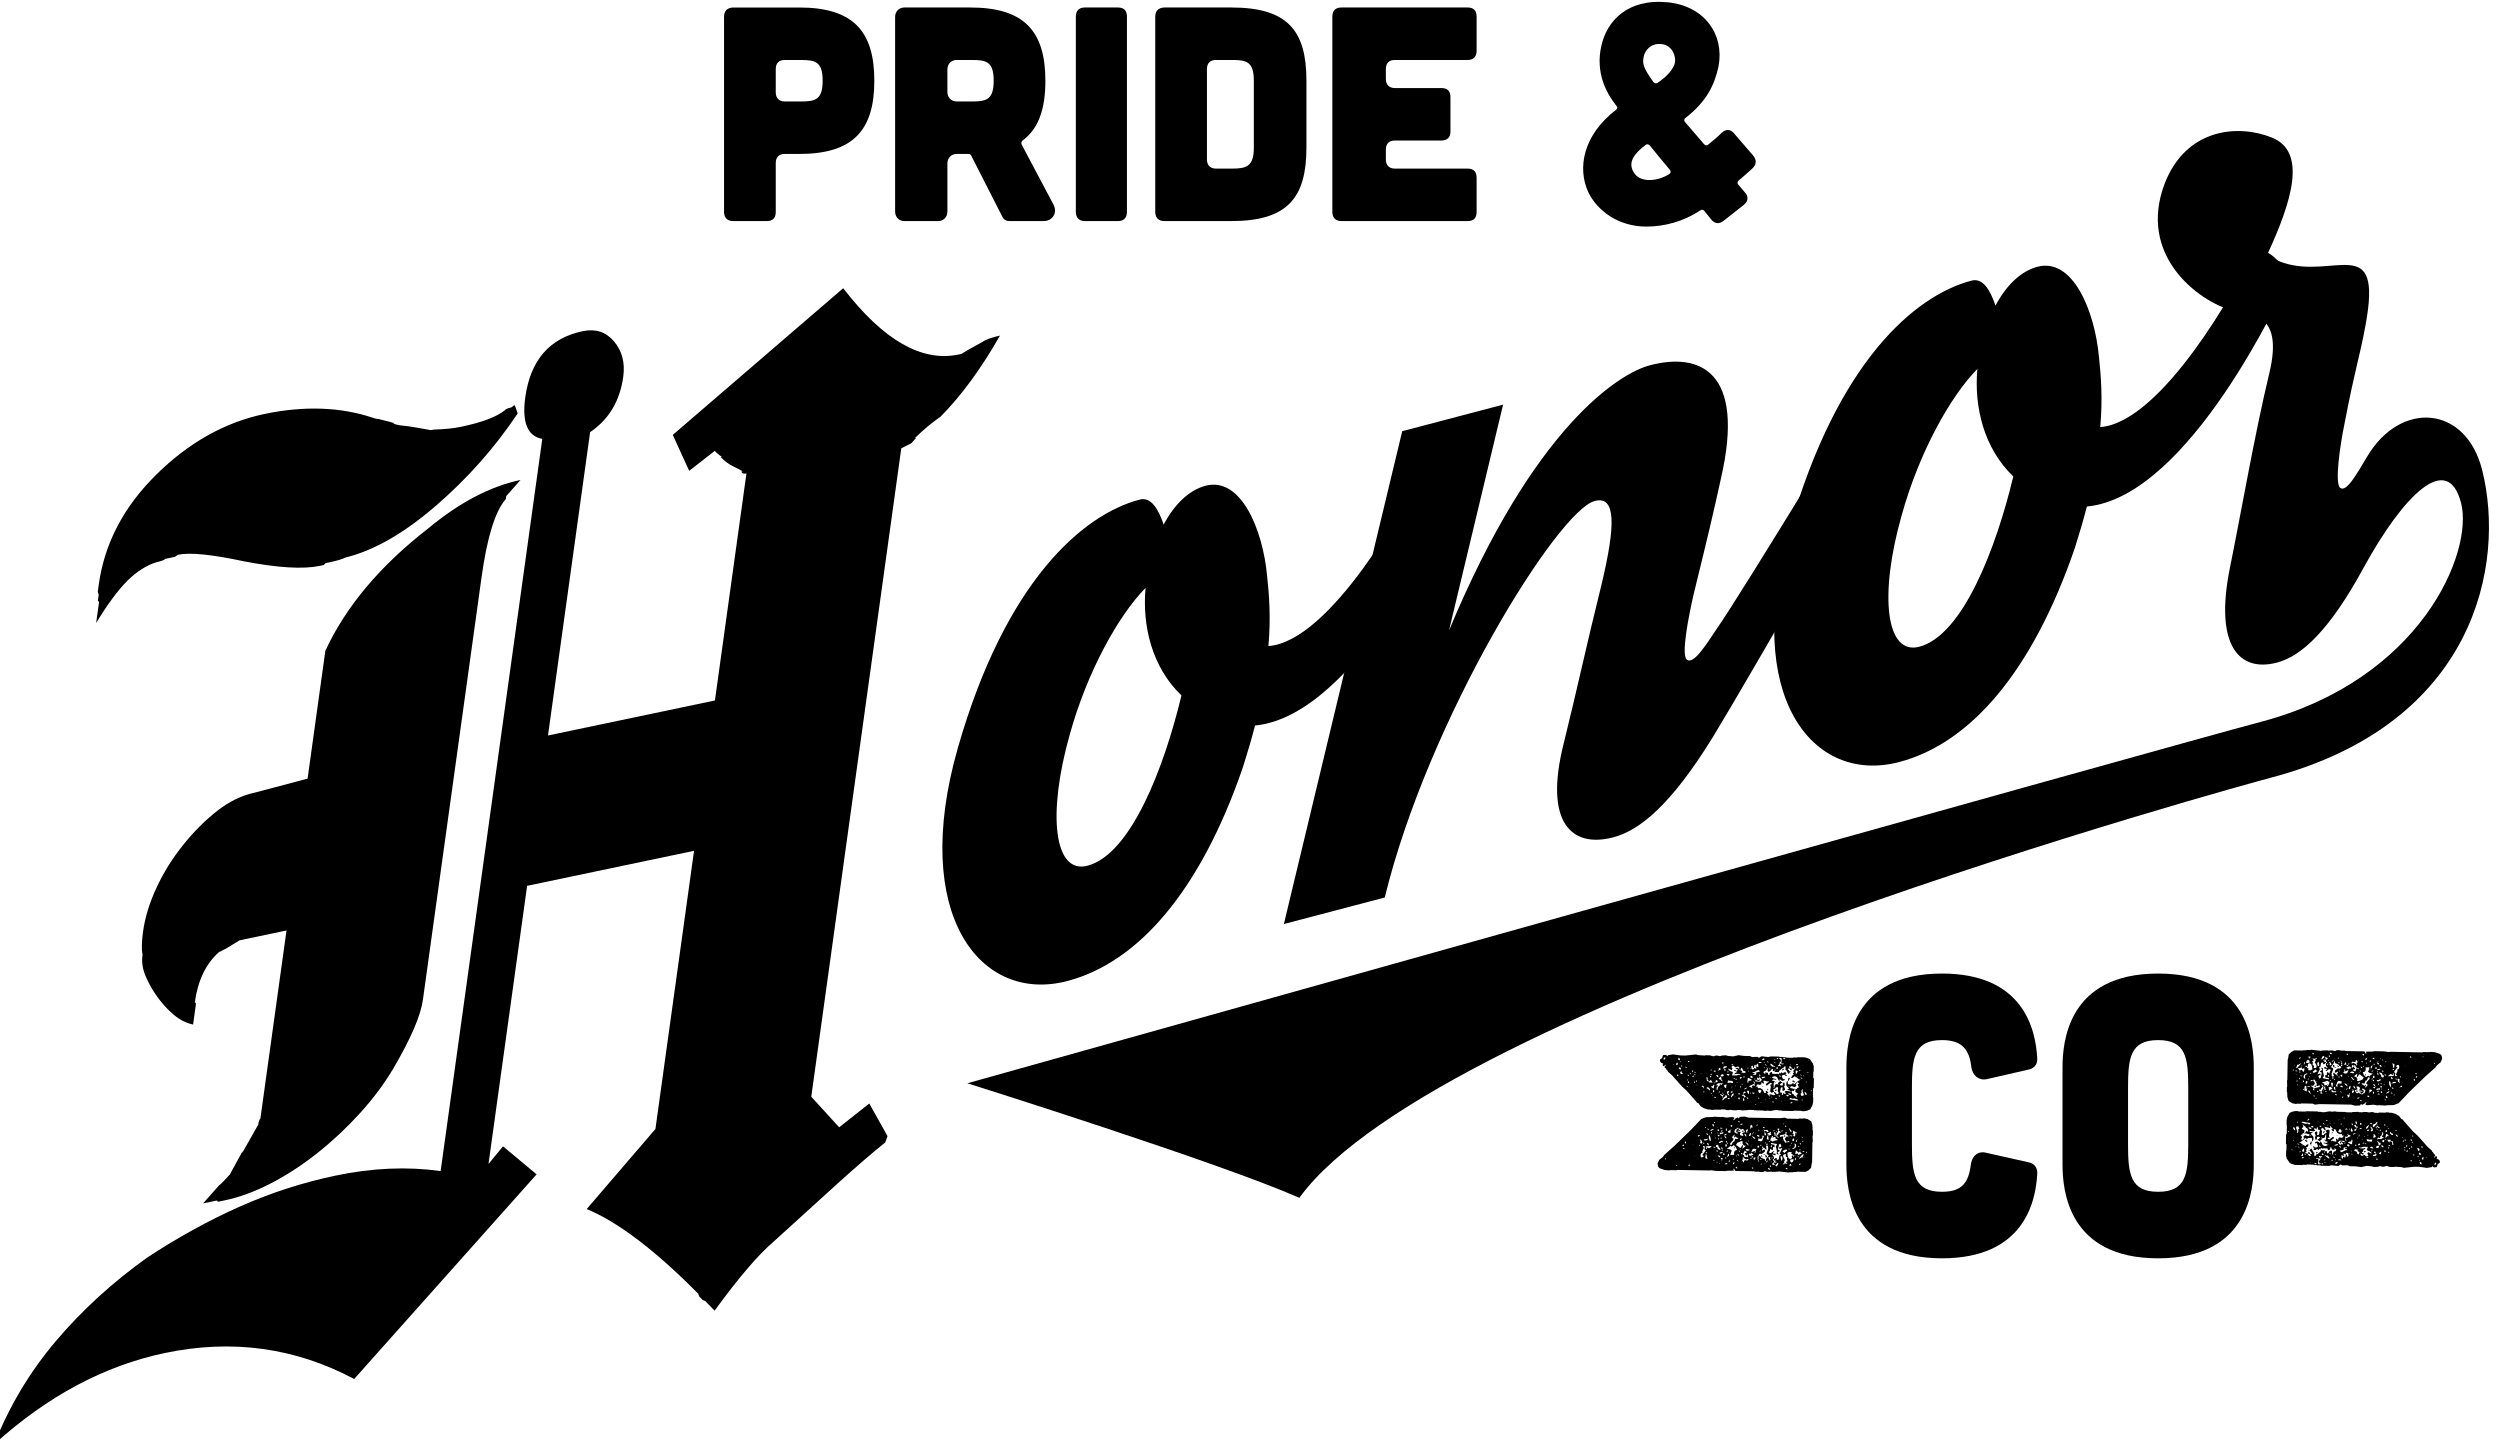
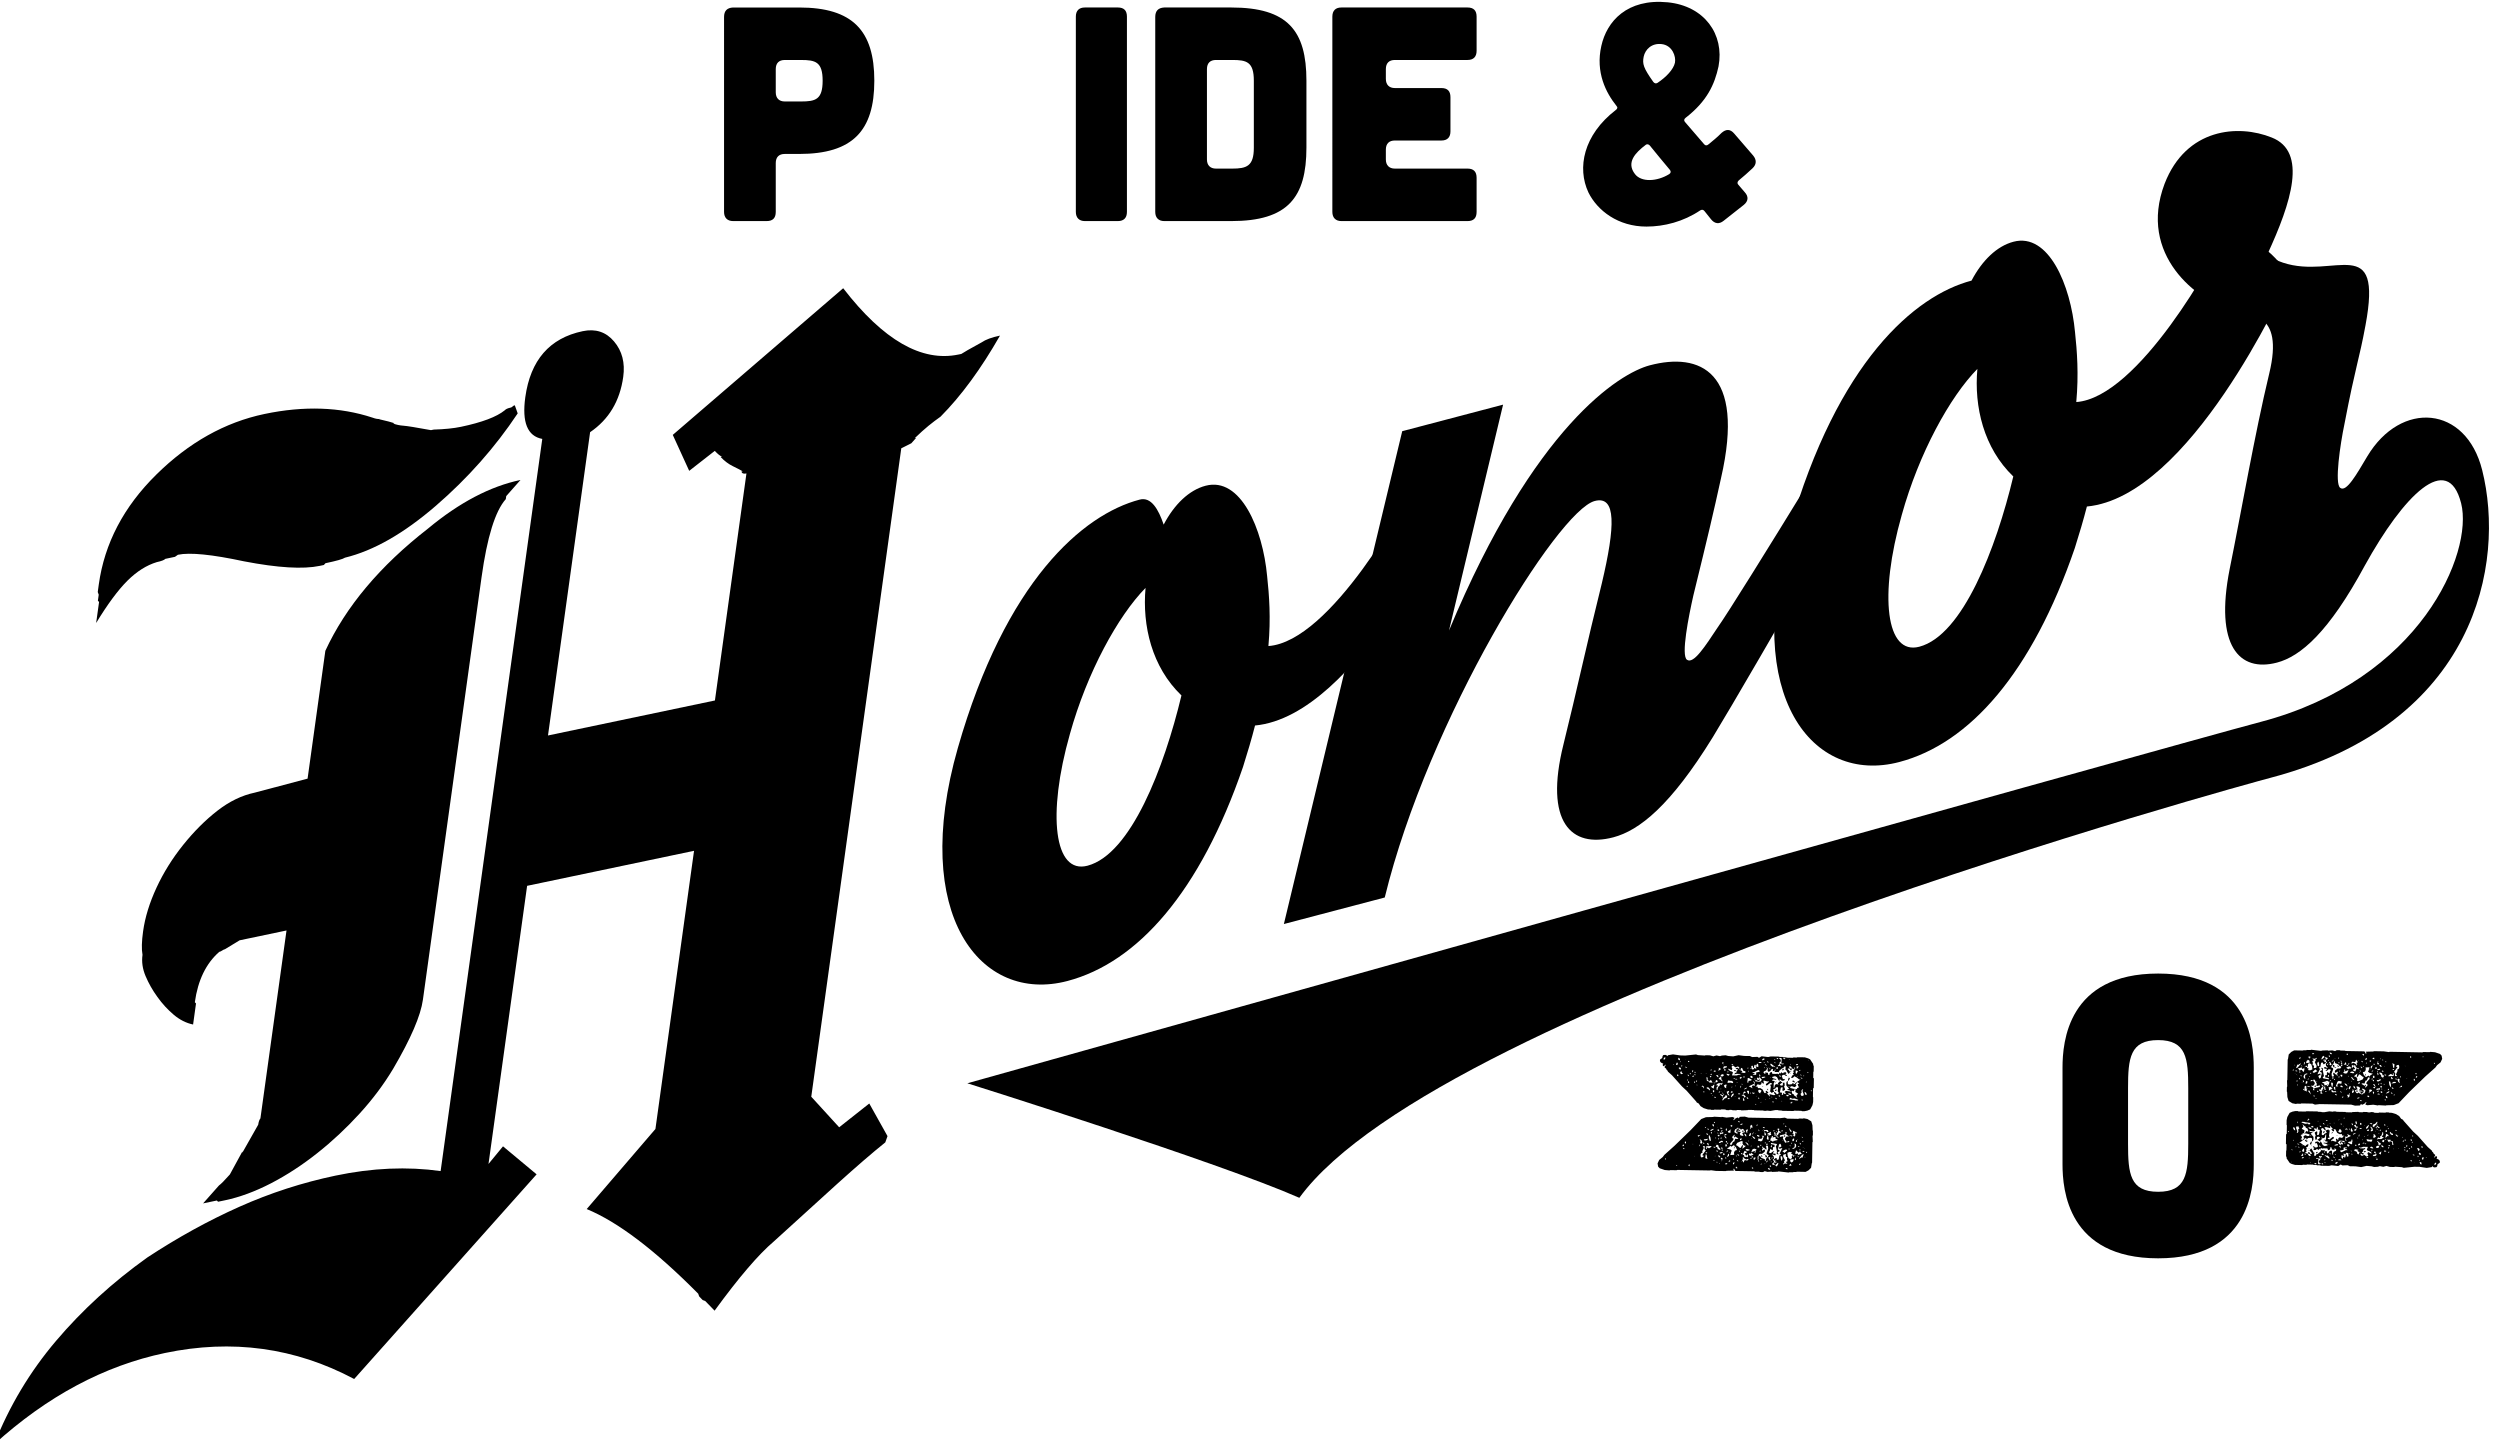
<svg xmlns="http://www.w3.org/2000/svg" version="1.1" id="Capa_1" x="0px" y="0px" width="3744px" height="2160px" viewBox="0 0 3744 2160" enable-background="new 0 0 3744 2160" xml:space="preserve">
  <g>
-     <path d="M2765.17,1598.801c0-38.248,7.974-140.807,143.203-140.807c121.531,0,140.362,82.859,142.628,127.47   c0.594,8.144-4.537,14.504-12.552,16.222l-63.308,14.522c-12.005,2.289-21.117-5.809-22.837-17.979   c-2.861-25.528-13.125-40.583-43.932-40.583c-42.232,0-45.076,27.225-45.076,71.857v83.452c0,44.632,2.844,71.856,45.076,71.856   c31.381,0,39.945-15.056,43.36-41.726c1.717-12.192,10.854-19.721,22.26-16.793l64.456,14.479   c8.015,1.72,13.146,8.122,12.552,16.814c-2.266,44.019-21.097,126.876-142.628,126.876c-135.229,0-143.203-102.535-143.203-140.806   V1598.801z" />
    <path d="M3375.252,1743.657c0,38.271-7.993,140.806-143.223,140.806s-143.202-102.535-143.202-140.806v-144.856   c0-38.248,7.973-140.807,143.202-140.807s143.223,102.559,143.223,140.807V1743.657z M3277.105,1629.503   c0-44.633-2.862-71.857-45.076-71.857c-42.234,0-45.078,27.225-45.078,71.857v83.452c0,44.632,2.844,71.856,45.078,71.856   c42.214,0,45.076-27.225,45.076-71.856V1629.503z" />
    <path d="M1325.829,1710.814c-19.601,15.731-43.507,36.425-71.824,61.954c-28.284,25.569-60.023,54.403-95.22,86.505   c-22.761,19.294-52.327,53.812-88.605,103.594l-8.777-9.074l-1.75-1.781l-3.52-3.646l-3.806-1.399l-5.247-5.471l-1.452-4.072   c-64.51-65.132-120.177-107.408-166.971-126.744l102.917-119.923l57.819-416.586l-249.988,52.454l-57.84,416.543l21.732-26.417   l50.324,41.939l-273.214,306.502c-88.425-47.048-182.915-60.003-283.458-38.927c-90.884,19.082-176.15,64.645-255.669,136.713   c22.624-57.228,53.536-108.853,92.729-154.97c39.118-46.114,84.672-87.716,136.692-124.86   c45.596-29.96,91.532-55.254,137.913-75.948c46.305-20.651,94.265-36.171,143.879-46.582   c55.054-11.576,107.528-13.804,157.386-6.808L812.114,657.315c-22.19-4.082-30.627-24.883-25.443-62.399   c7.707-55.541,36.384-88.542,85.955-98.942c19.283-4.06,34.973,1.124,47.005,15.393c12.075,14.27,16.676,31.962,13.718,53.061   c-5.015,36.17-21.573,63.766-49.603,82.806l-63.077,454.22l249.987-52.422l47.216-340.003c-4.144,0.89-6.708,0-7.643-2.756   l2.07-0.436c-3.733-2.13-8.705-4.737-14.939-7.769c-6.318-3.086-12.351-7.602-18.191-13.708l2.057-0.436   c-2.555-0.911-6.159-3.817-10.813-8.683l-38.271,29.896l-24.606-53.845l255.205-219.646   c60.004,77.792,117.632,110.858,172.727,99.281l4.156-0.848c2.925-2.078,13.113-7.856,30.457-17.344   c5.927-4.145,15.085-7.538,27.49-10.135c-28.318,49.646-58.001,90.165-89.062,121.427c-5.928,4.167-11.971,8.703-17.938,13.592   c-6.053,4.929-12.913,11.141-20.599,18.519l2.037-0.412l-7.167,8.077l-15.086,7.538l-134.806,971.117l41.791,45.754l45.075-35.619   l27.309,48.852L1325.829,1710.814z M775.296,619.098c-33.83,50.854-74.645,96.958-122.5,138.325   c-47.896,41.376-93.29,67.329-136.15,77.75c-3.001,2.077-12.722,4.844-29.25,8.31l-2.385,2.652l-6.213,1.324   c-24.764,5.184-62.589,2.979-113.368-6.816c-48.046-10.294-81.048-13.59-98.963-9.838l-4.433,3.106l-14.46,3.042   c-1.578,1.803-5.841,3.404-12.7,4.866c-15.393,4.665-30.021,13.951-43.985,27.786c-13.961,13.876-29.641,35.017-46.899,63.396   l4.389-31.507l-1.76-1.844l1.242-9.011l-1.453-4.051l1.537-11.248c8.554-61.551,37.252-116.36,86.061-164.49   c48.807-48.15,102.8-78.417,162.03-90.863c59.23-12.415,113.146-10.591,161.753,5.429c5.037,1.887,8.991,2.479,11.768,1.887   l-2.067,0.434c6.477,1.589,11.312,2.777,14.556,3.519c3.233,0.805,6.095,1.653,8.682,2.545l-2.067,0.433   c5.058,1.888,10.273,2.948,15.594,3.297c5.268,0.371,19.019,2.587,41.207,6.647l4.104-0.849c8.078-0.243,15.456-0.7,22.273-1.388   c6.774-0.68,12.921-1.612,18.455-2.757c31.679-6.647,53.496-14.896,65.612-24.733c1.559-1.759,4.433-3.106,8.556-3.974   c1.366-0.286,2.47-0.871,3.231-1.782c0.829-0.89,1.91-1.473,3.258-1.782L775.296,619.098z M758.122,742.962l-0.638,4.516   c-15.89,17.917-27.955,56.864-36.298,116.89l-87.82,632.726c-3.319,24.022-18.149,58.434-44.464,103.319   c-13.96,23.343-30.743,45.818-50.46,67.402c-19.751,21.626-40.837,41.386-63.417,59.218c-22.518,17.833-45.681,32.93-69.406,45.206   c-23.8,12.272-46.751,20.714-68.761,25.336l-10.314,2.143l-1.739-1.846l-20.672,4.346l23.798-26.842   c2.928-2.036,8.355-7.548,16.326-16.537l18.85-34.583l-0.307,2.29c12.329-21.501,20.302-35.577,23.885-42.193   c0.625-4.45,1.758-7.634,3.318-9.454l39.076-281.422l-70.234,14.734l-21.923,13.316c-1.368,0.295-2.799,0.997-4.284,2.036   c-1.473,1.06-2.925,1.695-4.293,1.95c-19.761,17.301-31.983,42.488-36.564,75.459l1.76,1.824l-4.367,31.527   c-10.421-2.205-20.059-7.06-29.047-14.672c-8.991-7.61-17.131-16.411-24.384-26.607c-7.335-10.094-13.196-20.507-17.734-31.234   c-4.537-10.705-6.086-21.328-4.601-31.846c-1.549-8.416-1.242-20.12,0.868-35.153c2.905-20.99,9.615-42.787,20.1-65.431   c10.442-22.56,23.841-43.974,39.987-64.117c16.178-20.119,33.267-37.211,51.269-51.181c17.97-13.952,36.584-22.983,55.879-27.033   l79.117-20.972l26.599-191.415c30.594-66.151,81.831-127.163,153.781-183.094c46.878-38.95,93.058-63.216,138.497-72.767   L758.122,742.962z" />
    <path d="M2180.151,749.778c-6.147,12.055-146.276,322.162-300.609,336.749c-5.15,20.122-11.216,40.498-18.022,62.082   c-64.115,186.897-157.733,292.871-262.911,320.538c-130.023,34.22-235.782-98.528-164.171-348.886   c71.581-250.371,187.282-349.684,272.348-372.041c17.216-4.559,28.114,14.48,35.927,37.444   c15.828-30.214,37.974-51.691,62.813-58.223c52.603-13.855,85.679,65.039,92.123,135.304c3.097,28.4,5.704,63.131,1.932,104.793   c93.079-6.721,208.504-216.52,223.135-251.653C2139.443,677.065,2187.021,736.518,2180.151,749.778 M1769.332,1041.494   c-44.335-42.575-58.88-104.456-53.758-161.055c-41.355,42.16-87.494,126.271-113.222,218.556   c-34.613,121.743-23.45,210.583,26.248,197.502C1693.597,1279.406,1743.497,1149.455,1769.332,1041.494" />
    <path d="M2875.213,566.801c-19.637,35.408-252.502,442.952-310.279,537.452c-62.992,102.069-109.68,139.386-148.881,149.73   c-63.102,16.58-103.575-22.813-74.678-138.874c20.758-83.688,34.2-147.708,57.501-241.444   c20.271-85.647,21.881-131.954-10.622-123.376c-55.443,14.586-249.214,326.316-314.453,593.805l1.187-3.455l-1.187,3.455   l-151.068,39.735l177.252-738.091l151.047-39.745l-81.016,338.329c127.682-306.831,255.744-385.397,300.674-397.219   c74.569-19.643,143.709,8.058,106.713,169.005c-11.365,52.021-19.295,85.394-41.43,175.707   c-6.743,29.905-19.02,90.524-9.414,96.313c9.879,6.795,27.395-20.747,45.883-48.565c29.406-41.143,248.236-399.073,274.021-446.536   C2859.713,468.644,2883.037,553.274,2875.213,566.801" />
-     <path d="M3425.905,421.808c-6.127,12.053-146.276,322.192-300.587,336.76c-5.174,20.11-11.238,40.496-18.045,62.101   c-64.117,186.868-157.725,292.87-262.909,320.54c-130.015,34.223-235.774-98.537-164.171-348.898   c71.557-250.369,187.259-349.683,272.365-372.072c17.194-4.536,28.094,14.481,35.896,37.477   c15.881-30.214,37.975-51.693,62.844-58.223c52.584-13.856,85.682,65.039,92.125,135.283c3.072,28.422,5.703,63.13,1.908,104.814   c93.078-6.722,208.506-216.521,223.137-251.652C3385.195,349.094,3432.754,408.566,3425.905,421.808 M3015.106,713.543   c-44.354-42.574-58.901-104.475-53.79-161.054c-41.366,42.14-87.482,126.272-113.2,218.546   c-34.625,121.755-23.472,210.604,26.228,197.511C2939.351,951.436,2989.24,821.517,3015.106,713.543" />
+     <path d="M3425.905,421.808c-6.127,12.053-146.276,322.192-300.587,336.76c-5.174,20.11-11.238,40.496-18.045,62.101   c-64.117,186.868-157.725,292.87-262.909,320.54c-130.015,34.223-235.774-98.537-164.171-348.898   c71.557-250.369,187.259-349.683,272.365-372.072c15.881-30.214,37.975-51.693,62.844-58.223c52.584-13.856,85.682,65.039,92.125,135.283c3.072,28.422,5.703,63.13,1.908,104.814   c93.078-6.722,208.506-216.521,223.137-251.652C3385.195,349.094,3432.754,408.566,3425.905,421.808 M3015.106,713.543   c-44.354-42.574-58.901-104.475-53.79-161.054c-41.366,42.14-87.482,126.272-113.2,218.546   c-34.625,121.755-23.472,210.604,26.228,197.511C2939.351,951.436,2989.24,821.517,3015.106,713.543" />
    <path d="M3410.047,992.292c-56.781,14.938-93.525-25.442-70.945-139.84c16.838-82.658,37.337-201.699,59.302-293.041   c22.985-94.678-31.229-87.714-54.829-94.033c-53.324-15.147-142.1-83.547-101.922-190.08c32.23-83.57,110.488-89.56,160.505-69.343   c53.959,21.235,29.176,97.628-6.468,174.794c6.893,5.491,14.377,9.795,23.346,12.637c77.071,25.624,149.691-46.72,123.549,93.662   c-9.689,52.626-14.482,59.103-31.553,148.066c-6.254,29.791-15.117,89.497-6.254,95.519c9.098,6.985,24.32-20.005,40.434-47.144   c50.355-84.218,147.719-76.446,172.058,20.385c35.197,139.896-9.009,379.897-316.999,460.974   c-29.28,7.697-1242.424,337.504-1454.384,628.996c-119.73-52.924-497.199-171.531-497.199-171.531   S3264.32,1113.074,3385.621,1081.1c240.012-63.141,318.652-253.879,300.204-327.218c-19.952-79.223-86.423-11.683-144.388,93.29   C3487.604,946.856,3445.327,982.995,3410.047,992.292" />
    <path d="M1196.876,11.232c80.091,0,112.511,34.718,112.511,109.638c0,74.971-32.42,109.69-112.511,109.69h-21.606   c-8.554,0-13.495,4.581-13.495,13.697v73.128c0,9.159-4.496,13.696-13.505,13.696h-50.421c-8.534,0-13.506-5.014-13.506-13.696   V25.385c0-9.138,4.515-13.698,13.506-14.152H1196.876z M1199.569,151.964c21.604,0,32.417-2.736,32.417-31.093   c0-28.306-10.813-31.041-32.417-31.041h-24.299c-8.554,0-13.495,4.558-13.495,13.696v34.741c0,8.682,4.94,13.697,13.495,13.697   H1199.569z" />
-     <path d="M1577.715,306.435c6.276,11.852-0.933,24.658-14.841,24.658h-51.333c-4.495,0-8.555-2.279-10.356-6.403l-46.805-91.859   c-0.87-1.368-2.237-2.28-3.604-2.28h-18.002c-8.079,0-13.94,5.948-13.94,14.174v72.194c0,8.248-5.862,14.173-13.94,14.173h-50.388   c-8.142,0-13.983-5.926-13.983-14.173V25.385c0-8.237,5.842-14.163,13.983-14.163h98.55c80.114,0,112.511,34.719,112.511,109.669   c0,42.49-10.357,72.184-34.198,89.56c-1.804,1.368-2.238,3.668-1.369,5.948L1577.715,306.435z M1432.773,89.819   c-8.079,0-13.94,5.947-13.94,14.153v33.808c0,8.248,5.861,14.173,13.94,14.173h22.974c21.604,0,32.386-2.734,32.386-31.062   c0-28.337-10.782-31.072-32.386-31.072H1432.773z" />
    <path d="M1674.188,11.222c9.008,0,13.503,4.558,13.503,13.697v292.457c0,8.683-4.495,13.717-13.503,13.717h-49.498   c-8.577,0-13.507-5.035-13.507-13.717V24.918c0-9.139,4.93-13.697,13.507-13.697H1674.188z" />
    <path d="M1843.954,11.222c84.63,0,112.554,34.709,112.554,109.658v100.087c0,74.951-27.924,110.125-112.554,110.125h-100.352   c-8.532,0-13.506-5.015-13.506-13.729V25.395c0-9.138,4.518-13.717,13.506-14.173H1843.954z M1845.322,252.496   c21.605,0,32.42-3.646,32.42-31.073V120.88c0-28.315-10.815-31.072-32.42-31.072h-24.298c-8.554,0-13.506,4.591-13.506,13.729   v135.261c0,8.662,4.952,13.697,13.506,13.697H1845.322z" />
    <path d="M2197.855,11.222c9.011,0,13.507,4.558,13.507,13.697v51.205c0,8.682-4.496,13.696-13.507,13.696h-108.918   c-8.564,0-13.483,4.58-13.483,13.697v14.631c0,8.692,4.919,13.728,13.483,13.728h69.778c9.013,0,13.485,4.559,13.485,13.697v51.171   c0,8.661-4.473,13.698-13.485,13.698h-69.778c-8.564,0-13.483,4.59-13.483,13.729v14.629c0,8.662,4.919,13.697,13.483,13.697   h108.918c9.011,0,13.507,4.59,13.507,13.707v51.173c0,9.159-4.496,13.717-13.507,13.717h-189.021   c-8.541,0-13.504-5.035-13.504-13.717V24.918c0-9.139,4.963-13.697,13.504-13.697H2197.855z" />
    <path d="M2625.426,232.83c5.407,6.435,5.407,13.272-0.869,19.219c-6.342,5.927-13.974,12.786-20.736,18.257   c-2.248,2.3-2.248,4.58-0.445,6.403l9.436,10.993c6.338,6.837,5.404,13.676-1.337,19.167l-30.13,23.757   c-6.762,5.492-13.504,4.58-18.933-2.257l-9.88-12.361c-1.801-2.279-4.049-2.279-6.32-0.912   c-25.209,16.919-53.999,24.234-80.547,24.234c-42.297,0-73.339-23.778-86.887-51.194c-17.069-36.541-7.633-85.89,40.982-123.365   c2.693-1.845,3.162-4.124,0.894-6.403c-15.311-19.2-31.508-49.805-22.497-89.581c8.099-36.542,38.25-71.282,99.438-65.335   c54.937,5.47,85.087,47.96,76.074,95.962c-5.829,26.949-17.085,52.117-49.509,77.21c-2.225,1.844-2.691,4.123-0.424,6.402   l28.329,32.917c1.802,2.279,4.071,2.279,6.319,0.457c6.295-5.038,13.973-11.418,19.8-17.366c6.763-5.958,13.042-5.958,18.893,0.934   L2625.426,232.83z M2499.863,260.711c2.694-1.823,2.694-4.102,0.913-6.383c-8.12-9.593-22.05-26.513-30.171-36.563   c-1.802-1.823-4.053-2.279-5.853-0.913c-15.755,11.874-29.703,26.516-16.198,43.859   C2457.988,273.062,2481.396,272.15,2499.863,260.711 M2476.013,122.715c1.781,2.279,4.069,2.734,6.318,1.367   c13.04-8.661,23.83-20.1,26.079-30.16c1.801-9.594-4.051-26.047-19.806-27.871c-15.286-1.824-24.743,8.227-27.011,18.733   C2459.366,95.766,2461.172,101.693,2476.013,122.715" />
    <path d="M2713.312,1742.131l-1.063,6.764l-3.813,3.794l-4.307,2.31l-13.21-0.272l-0.932,0.529l-3.794-0.127l-0.998,0.509   l-5.619-0.086l-0.932,0.425l-15.14-1.695l-0.952,0.445l-8.482,0.357l-0.932-0.486l-6.171,0.401l-4.177-1.1l-2.416,1.399   l-4.752-0.087l-0.91-0.485l-6.638-0.087l-0.952-0.529l-27.797-0.468l-1.442-1.038l-0.445-1.885l-1.38-0.574l-0.039,1.508   l0.932,1.441l-11.303,0.295l-0.976,0.422l-14.649-0.231l-7.994-1.081l-0.932,0.424l-49.084-0.846l-1.039,0.422l-9.859-0.129   l-0.932,0.447l-7.105-0.615l-7.483-2.587l-2.354-2.417l-0.869-4.836l2.439-5.257l5.321-4.306l2.438-3.283l15.333-13.739l24-23.282   l15.878-16.601l7.082-2.777l10.9-0.299l0.996-0.465l11.279,0.656l0.465-0.444l7.103,1.144l8.948-0.847l2.799,1.018v0.997   l-1.465,1.888l0.511,0.975l2.903-2.862l3.308-1.379l1.38,1.463l1.483-2.396l7.528-0.339l5.659,1.57l47.155,0.803l7.123-0.803   l3.711,1.482l16.495,0.339l1.061-0.486l6.065,0.084l0.955-0.486l5.657,1.144l5.642,3.456l1.761,5.809l0.339,7.761l0.402,0.489   l-0.021,6.762l-0.551,0.956l0.383,8.734l-0.552,0.935l-0.491,30.382L2713.312,1742.131z M2490.215,1592.738l-2.883-1.507   l-1.379-1.993l0.045-2.373l3.351-2.396l0.55-2.842l0.935-1.442l2.881-0.446l1.867,0.51l1.356,1.485l1.02-1.4l7.526-1.313   l10.812,1.567l7.634,0.213l16.05-1.655l2.82,0.976l10.389,0.68l0.935-0.467l6.636,0.128l5.131,1.504l4.771-1.335l5.176,1.081   l2.859-0.911l5.682-0.424l3.73,1.063l7.507,0.589l8.099-1.779l8.504,1.146l8.459,0.084l3.289,1.569l8.012-0.34l2.291,1.484   l3.857-2.333l9.943,1.145l3.732-0.89l12.361,0.212l0.849,0.509l4.727,0.065l0.956,0.487l4.262,0.063l0.932,0.528l8.971,0.171   l0.934-0.488l5.236,0.106l0.91-0.467l10.877,0.149l5.217,1.59l2.755,1.464l4.622,6.847v1.441l0.869,1.994l-0.107,7.718l-0.57,0.933   l-0.107,8.735l0.998,0.932l-0.256,14.036l-1.017,0.979l-0.19,12.507l0.403,0.955l-0.085,6.848l-1.06,4.795l-3.373,6.189   l-4.282,1.867l-4.281,0.849l-3.668-0.023l-1.041-0.53l-10.789-0.234l-1,0.532l-16.983-0.298l-0.952-0.487l-4.219-0.148   l-0.957-0.446l-3.793-0.083l-7.549,1.333l-5.639-0.593l-0.511,0.467l-3.731-0.084l-1.016-0.445l-13.231-0.276l-0.913-0.486   l-8.48-0.128l-0.91,0.403l-9.033,0.339l-0.91-0.529l-5.684-0.065l-0.91,0.467l-5.729-0.085l-0.911-0.509l-3.792-0.085l-0.471,0.468   l-3.75-0.044l-2.291-1.018l-5.747-0.126l-0.933,0.508l-9.434-0.168l-0.977,0.444l-3.771-0.064l-0.913-0.486l-3.774-0.063   l-6.574-2.059l-4.684-2.989l-2.736-3.942l-2.842-1.485l-0.869-1.484l-14.352-16.176l-6.934-6.405l-14.927-16.685l-6.063-5.43   l-0.934-1.907l-0.934-0.53l-0.871-2.014l-2.351-1.908v-0.936l1.991-2.924l-0.973-0.021l-1.889,1.93h-0.955l-0.91-0.998v-1.463   l0.91-1.418H2490.215z M2493.587,1583.133l-1.82,1.42l-0.531,1.91l0.911,0.485l1.44-0.933l0.491-1.865L2493.587,1583.133z    M2494.796,1734.815h-0.935l-0.487,0.953l1.422,0.998V1734.815z M2505.674,1594.92l1.42,0.043l-0.85-0.976L2505.674,1594.92z    M2511.419,1595.049l1.399-1.419l-0.869-2.442l-0.994,0.469l-0.999,2.862L2511.419,1595.049z M2511.611,1745.756v-0.935   l-0.934-0.021v1.422L2511.611,1745.756z M2513.436,1610.526l-0.424-1.462l-1.424,0.444l-0.062,0.976l0.974,0.995h0.936V1610.526z    M2513.414,1586.377l0.443,0.952l2.311,0.554l-0.848-2.928l-1.885-1.017L2513.414,1586.377z M2517.398,1600.922v-0.932   l-1.379-1.507l-1.842,0.466v0.977l1.355,1.439l1.42,0.512L2517.398,1600.922z M2517.123,1589.811l-0.955-0.489v0.978l0.955,0.488   V1589.811z M2520.154,1607.77l-1.463-1.463l-0.402-1.973l-1.866,0.955l-0.062,1.93l1.439,1.441l2.354-0.442V1607.77z    M2517.549,1596.131l1.398,1.502l0.423-2.455L2517.549,1596.131z M2520.641,1716.475l0.955-0.445l0.49-1.949l-1.911,0.425   l-0.53,1.97H2520.641z M2522.488,1719.889l-0.912-0.975l-1.063,1.866l1.975,0.04V1719.889z M2524.925,1712.215l0.022-1.95   l-1.379-0.999l-0.51,1.931l1.381,1.482L2524.925,1712.215z M2523.801,1587.033h0.469v-0.467L2523.801,1587.033z M2524.055,1597.211   l0.446,1.949l2.374-0.465L2524.055,1597.211z M2527.361,1626.216h-1.396l-0.045,0.954l1.441,0.488V1626.216z M2526.536,1617.522   l0.933,0.975l0.552-1.419l-0.952-0.488L2526.536,1617.522z M2529.102,1609.891l-1.908-0.555l0.912,1.911l0.933,0.509   L2529.102,1609.891z M2529.379,1620.447v-0.932h-1.443v1.865l1.888,0.596L2529.379,1620.447z M2528.021,1589.537v0.932l1.868,0.043   v-0.975l-1.443-0.936L2528.021,1589.537z M2529.102,1746.094l0.935,0.469l0.528-2.865l-1.947,0.934L2529.102,1746.094z    M2530.482,1607.938l1.421,1.019l0.464-0.997l-1.379-0.976L2530.482,1607.938z M2534.36,1603.656v1.905l0.911,0.044l0.531-2.416   l-0.934-0.485L2534.36,1603.656z M2535.635,1610.928l-0.955,0.445v1.485h1.418l0.533-1.931H2535.635z M2535.803,1713.4   l-0.467-0.509l-0.467,0.912L2535.803,1713.4z M2538.303,1621.593l0.469-1.44l-1.803-0.489l0.381,1.93H2538.303z M2537.52,1609.509   l0.935,0.976l0.995-0.935l-1.844-0.975L2537.52,1609.509z M2537.605,1606.094l1.463,1.04v-1.952h-1.463V1606.094z    M2537.816,1731.721l0.486,0.509l-0.424-1.485L2537.816,1731.721z M2540.275,1618.244l-0.467,1.441l0.848,0.507l1.037-1.462   l-0.484-0.445L2540.275,1618.244z M2542.08,1625.051l-0.979-0.998v1.483L2542.08,1625.051z M2543.563,1701.908l3.287-2.375   l-4.26,0.847l0.483,2.483L2543.563,1701.908z M2545.238,1716.432l0.466-1.927l-0.466-0.532l-0.998,2.459H2545.238z    M2546.32,1707.72l0.379,1.462l-0.507,2.883l1.885,0.529l1.423-0.933l-1.292-3.88l-2.819-1.971L2546.32,1707.72z    M2547.738,1733.373l2.354-0.445l1.465-1.463l-0.533-0.934l-1.82-0.486l5.301-7.189l-1.824-1.99l0.594-4.285l-2.905-0.041   l-0.042,0.975l1.442,1.442l-2.46,5.257l0.445,1.951l-1.973,0.933l-0.932,1.444l-0.085,2.882L2547.738,1733.373z M2546.996,1608.218   l1.039,0.06l-0.465-1.016L2546.996,1608.218z M2551.938,1629.523v-1.908l-2.355-1.908l-1.441,1.335l1.909,0.53l1.357,1.507   l-0.044,0.956L2551.938,1629.523z M2549.922,1714.59l-0.442-0.934v1.379L2549.922,1714.59z M2552.341,1712.679v-0.973l-1.888-0.51   v1.019l1.4,0.931L2552.341,1712.679z M2551.279,1635.842l0.914,0.045l0.571-0.934l-1.888-0.574l-0.062,0.976L2551.279,1635.842z    M2557.598,1705.47l-6.104,0.893l0.953,1.483l2.819,0.084l3.327-2.354L2557.598,1705.47z M2553.273,1688.573l1.357,0.488   l0.486-1.465l-1.844,0.446V1688.573z M2553.824,1734.476h0.488l1.845,0.998l1.44-0.489l-0.912-0.464l-0.889-5.366l-1.357-0.487   L2553.824,1734.476z M2556.326,1725.805l-1.864-0.063v0.952l0.91,0.572l1.442-0.485L2556.326,1725.805z M2555.5,1607.432   l-0.467-0.512l-0.448,1.001L2555.5,1607.432z M2558.826,1719.572h0.934l2.865-1.891l0.465-1.439l-7.061,0.359l-1.444,0.956   l0.448,2.905l1.441,0.527l-0.975-2.924l2.885,1.017L2558.826,1719.572z M2557.322,1697.774l-1.843-0.531v1.018l0.847,0.934   l1.887,0.554L2557.322,1697.774z M2557.279,1617.142l0.043-3.393l-1.843-0.553l0.847,5.832l1.804,0.043l1.928,1.485l-0.105,0.975   l1.972-0.49l2.82,0.552l-1.739-3.393l-1.484-1.017l-0.509,1.906l-0.954,0.467v-0.931l-2.333-0.552L2557.279,1617.142z    M2560.758,1632.153v-0.976l-1.801-2.439l-2.844-0.529v1.951l1.887,0.487l2.292,2.439L2560.758,1632.153z M2558.892,1713.273   l-0.892-1.441l-1.887,0.423l1.845,2.97h0.934V1713.273z M2558.826,1690.59l-1.843-0.556v0.977l1.401,1.038l0.912-0.529   L2558.826,1690.59z M2559.128,1700.722v2.881l1.31,4.88l1.866,0.021l-0.783-5.324l-1.886-3.393L2559.128,1700.722z    M2562.56,1611.904l-0.463-0.531l-1.403,0.509l0.404,1.466l1.93-0.489L2562.56,1611.904z M2563.027,1693.557l3.859-2.843h-1.889   l-2.901,1.356l-0.894,1.439L2563.027,1693.557z M2563.535,1608.575l-0.445-0.53l-0.993,0.445l-0.47,1.465l1.4,0.042   L2563.535,1608.575z M2562.75,1601.748l-0.996,0.466v0.933l0.996,0.043l0.911-1.4L2562.75,1601.748z M2563.514,1697.435   l0.424-1.929l-0.91-0.045l-0.998,0.979l0.53,0.994H2563.514z M2563.514,1637.537l-1.417-0.51v0.933l1.841,0.51L2563.514,1637.537z    M2566.566,1624.499l-2.375,2.396l-1.888-0.468l1.357,2.396l3.308,1.506l-0.444-0.978l0.978-4.832L2566.566,1624.499z    M2564.402,1641.42l0.956-0.49l-0.956-0.486V1641.42z M2564.555,1685.37l1.461,1.442l0.953,0.063l-0.444-2.925l-1.95-0.531   L2564.555,1685.37z M2565.485,1635.101l0.911,1.018l0.977-1.909l-0.445-1.461l-0.912-0.044l-1.018,0.976L2565.485,1635.101z    M2567.457,1603.273l-1.441,0.933l2.29,1.041l0.954-0.489l0.021-1.44L2567.457,1603.273z M2566.969,1738.545h0.998l-1.4-1.44   l-0.507,0.933L2566.969,1738.545z M2566.652,1622.145l0.91,0.466l0.51-1.442l-1.907,0.425L2566.652,1622.145z M2567.33,1717.304   l-0.934-0.046v1.486l2.313,0.043l0.445-0.488L2567.33,1717.304z M2568.455,1680.622l-0.953-0.511l-0.936,0.445l1.4,1.464   l0.488-0.445V1680.622z M2569.512,1643.41v-0.445l-1.82-0.549l-0.489,0.973l1.848,0.998L2569.512,1643.41z M2568.709,1695.082   l-0.508-0.468l-0.51,0.934L2568.709,1695.082z M2569.028,1731.316l-0.468-0.488l-0.488,0.979L2569.028,1731.316z    M2568.965,1704.772l1.016,0.042v-0.997h-1.42L2568.965,1704.772z M2570.954,1620.682l1.824-1.338l-1.824-2.012l-1.461,0.996   l-0.465,2.84L2570.954,1620.682z M2570.702,1714.42l-1.442,2.944l2.332,0.489l0.912,2.927l3.732,1.527l0.042-1.974l-2.354-2.438   l-0.403-2.419l-1.399-1.017L2570.702,1714.42z M2570.256,1713.019l-0.975-0.509l0.51,0.976L2570.256,1713.019z M2572.121,1630.881   l1.486-3.839l1.949-0.87l-0.402-1.482l0.934-0.934l2.289,0.975l1.951-3.392l-1.909,0.933l-4.665-0.042l-1.949,0.933l-0.467,0.934   l-1.93,0.955l3.328,0.528l-0.086,1.018l-1.865,1.865l-0.083,3.352l1.377,1.02L2572.121,1630.881z M2573.438,1611.607l-0.934-1.463   l-2.8-0.063l2.759,2.988h0.889L2573.438,1611.607z M2570.531,1723.619l0.469,1.019h1.463l0.465-0.934l-2.333-1.019   L2570.531,1723.619z M2571.697,1740.073l-0.508-0.464l-0.404,0.931l0.912,1.483V1740.073z M2573.924,1691.307l-1.845,0.508v0.892   l0.892,1.021l1.845-0.489L2573.924,1691.307z M2572.079,1688.383l0.489,0.02l-0.447-0.998L2572.079,1688.383z M2575.219,1700.531   l-0.486-0.998h-1.954l-0.444,0.913l1.42,1.507l0.913-0.426L2575.219,1700.531z M2572.463,1697.583l0.381,0.469l0.508-0.933   l-0.889-1.488V1697.583z M2576.129,1731.976l-1.462-1.528l-1.889-0.022l1.442,2.461l1.867,0.487L2576.129,1731.976z    M2574.158,1706.277l0.509-0.932l-0.913-1.465l-0.531,2.396H2574.158z M2574.072,1600.983l-0.552,2.885l2.948-2.311h0.934   l-0.488-1.081l-2.756-1.42L2574.072,1600.983z M2576.152,1613.579l-2.334,0.933l1.4,1.992l1.397,0.447l2.356,2.479l0.93-0.467   l-1.863-2.418l-0.383-3.878l-1.42-0.021L2576.152,1613.579z M2574.9,1608.744l-0.467-0.467l-0.53,0.933L2574.9,1608.744z    M2574.9,1636.266l1.465-1.442h-1.932l-0.51,1.421L2574.9,1636.266z M2580.245,1709.839l-0.469-1.019l-1.399-0.486l-3.754,1.844   l-0.551,1.442l1.888,0.041l2.417-1.44l1.868,0.553V1709.839z M2575.408,1742.088l-0.443-0.488l-0.469,0.935l0.912,0.508V1742.088z    M2576.616,1727.141h1.888l1.442-0.893l-0.888-1.018l-3.819,0.893l0.913,1.951L2576.616,1727.141z M2575.704,1698.137l0.448,0.933   l0.992-0.933l3.27-0.404l0.465-0.955l-0.425-1.483l-1.821,0.976l-2.929-0.084V1698.137z M2578.208,1688.976l-2.335-0.044   l0.492,1.018l1.843,0.49l1.463-0.914L2578.208,1688.976z M2579.502,1643.096l0.444,1.48l0.508-3.879l1.95-1.908h-1.398   l-0.552,0.976l-1.396,0.401l-1.402-1.419l-1.42-0.042v0.998l3.71,2.457L2579.502,1643.096z M2577.315,1631.496l0.468-0.976   l-1.379-0.042L2577.315,1631.496z M2576.977,1703.966l-0.444,1.421l1.887-0.467v-0.954l-0.933-0.488L2576.977,1703.966z    M2581.473,1609.805l-0.89-0.976h-1.441l-1.886,0.912l-0.555,1.909l2.866,0.528l1.905-1.42V1609.805z M2576.891,1713.656h1.357   l-1.357-0.511V1713.656z M2578.778,1738.716l0.998-4.282l-2.331-0.53l-0.469,0.956l1.889,2.479l-1.018,1.887L2578.778,1738.716z    M2577.739,1634.379l-0.464,0.49l1.42-0.49H2577.739z M2578.633,1694.807l1.441-1.909l-2.335-0.064l-0.083,1.952L2578.633,1694.807   z M2579.586,1719.933l-0.891-2.419l-0.956,1.866l0.894,1.972l0.935,0.551L2579.586,1719.933z M2580.031,1723.324l-0.464-0.977   l-0.935,0.423v1.018L2580.031,1723.324z M2580.351,1590.955l-1.378,0.403l0.93,1.993h0.448l0.993-1.908L2580.351,1590.955z    M2580.541,1636.859l-1.399-0.529v0.997l1.864,0.528L2580.541,1636.859z M2586.117,1643.729l0.53-2.459l-2.356-1.442l-0.551,1.889   l-2.396,1.865l-1.884,2.945l0.442,1.909l2.822-3.306l1.483-0.469L2586.117,1643.729z M2582.682,1729.154l0.551-0.955l-1.889-0.973   l-0.93,0.444l0.401,2.459L2582.682,1729.154z M2582.638,1596.787l-1.399,0.932l-0.53,1.951l1.357,1.484v1.442l-0.424-0.511   l0.424,0.976l1.444,0.509l0.908-0.933v-0.952l-2.353-0.531l0.572-1.929l2.8-0.446l0.998-1.906L2582.638,1596.787z    M2581.238,1595.344l0.935-0.508l-0.891-0.488L2581.238,1595.344z M2583.635,1624.328l-1.993,1.421l1.421,2.948l2.289,0.974   l-0.404-1.905l0.998-3.373L2583.635,1624.328z M2582.256,1701.104l1.91,3.433l1.822,0.044l-3.264-4.41L2582.256,1701.104z    M2582.936,1633.511h-0.422l0.4,1.482L2582.936,1633.511z M2582.725,1699.662l1.016,0.57l1.866-0.484l0.042-0.934l-1.908-0.554   l-0.932,0.468L2582.725,1699.662z M2583.635,1734.051l0.402,0.934l0.997,0.044l0.445-0.978l-1.845-0.996V1734.051z    M2583.89,1716.156l0.487,0.977h0.934l0.912-1.443l-0.382-1.908l-1.866-0.063L2583.89,1716.156z M2584.844,1744.186l2.353-1.864   l-3.222-0.573l0.402,2.438H2584.844z M2584.844,1690.079l-0.531,2.415l1.868,0.978l0.042-1.952l-1.379-2.458V1690.079z    M2586.328,1709.925l-0.383-1.019h-0.998l-0.443,0.975l0.443,0.934l1.381,0.043V1709.925z M2587.6,1722.939l-1.482,0.979   l-0.469,1.906l2.398-2.373l-0.447-1.442V1722.939z M2585.777,1608.957l1.355,1.442l1.887,0.528l1.422-1.908l-4.664-1.06V1608.957z    M2589.02,1638.47l-1.379-1.482l0.936-0.468l0.951-1.949l-0.444-0.954l-3.306,1.399l1.338,3.9l2.35,1.953l0.445-0.488   L2589.02,1638.47z M2596.951,1728.434v-2.863l1.462-2.458l2.927-0.871l-1.442-3.837l-3.222-3.475l-3.775,2.328l-1.887-1.481   l-1.061,1.905l-3.772,2.355l5.618,1.593l1.906,1.949l-0.932,0.934l-1.527,5.298l6.107-0.379L2596.951,1728.434z M2587.875,1732.166   l1.443-1.464l0.086-2.373l-1.041-0.555l-1.908,4.835L2587.875,1732.166z M2586.815,1711.345l-0.086,1.972l1.04-0.469l0.445-1.42   L2586.815,1711.345z M2589.807,1621.593l0.908-0.467l4.689,1.019l0.104-1.463l-1.4-1.951l-3.794-0.104l-1.951-0.934v0.934   l-0.891,0.931l-0.529,1.975L2589.807,1621.593z M2587.982,1645.68l0.867,0.509l2.44-0.466l-3.308-1.486l-0.996,1.952   L2587.982,1645.68z M2587.196,1606.072h0.975v-2.416l-0.975,0.932V1606.072z M2591.902,1691.689l-4.303,2.799l0.447,1.421   l1.863,0.573l1.889-0.489l-0.447-2.883l1.463-1.421H2591.902z M2593.45,1598.439l0.935,1.951l-0.975,2.375l-5.195-2.502l0.466,1.95   l2.778,1.992l2.375,0.552l1.422,1.464l-1.527,4.305l7.123,0.104l3.754-1.334l1.865,0.974l0.042-0.974l-1.421-0.975l-5.194-0.129   l-2.376,0.935l0.531-1.908l2.861-1.4l-0.422-1.95l1.398-0.934l0.976-1.886l-0.912,0.401l-1.462-0.467l-1.336-1.482l2.861-0.444   l2.313,1.505l0.486-1.464l-0.953-1.42l-1.846-0.531l-2.861,1.422l-3.352-2.545l-1.822,0.508l-0.93,1.441L2593.45,1598.439z    M2589.148,1739.903l2.353-0.38l-1.378-0.553l1.463-1.421l-1.93,0.403l-0.976,1.463L2589.148,1739.903z M2590.823,1726.419v-0.956   l-0.976,0.956H2590.823z M2596.463,1700.38l-1.443,0.979l-0.975,1.887l0.91,1.527l1.444,0.53l-1.021,2.353l-4.302,4.728   l0.382,2.482l1.867-0.489l1.971-4.283l1.949-0.507l1.486-4.283l2.818,0.53l1.932-0.933l-5.153-2.992l-0.976,1.951l-0.91-1.951   l0.91-0.464l0.53-1.952l-0.933-0.02L2596.463,1700.38z M2591.988,1685.37l-0.529,0.977l0.976,0.466l0.487-0.466l-0.021,0.975   l0.89,0.508l0.595-2.415l-1.91-0.508L2591.988,1685.37z M2594.786,1634.699l-1.886-0.531l-0.998,1.95l0.912,0.446l2.375-0.894   L2594.786,1634.699z M2592.709,1643.349l3.35-3.306l0.554-1.932l-0.998-0.529l-1.886,1.441l-1.488,3.35l0.469,1.485V1643.349z    M2593.938,1628.379l0.447-0.932h-0.935l-0.528,1.417L2593.938,1628.379z M2595.509,1594.156l-1.931-0.526l-0.464,0.931l2.29,1.018   L2595.509,1594.156z M2596.676,1743.424l0.974-2.42l-0.912-0.464l-1.481,1.421l0.463,1.929L2596.676,1743.424z M2595.379,1736.173   l0.426,0.976l1.039-1.441l-1.465-0.51V1736.173z M2596.463,1615.381l0.953,0.487l0.997-0.423l-1.462-0.998l-0.932,0.446   L2596.463,1615.381z M2597.586,1717.387l-0.064,2.373h-0.909l0.465-2.901L2597.586,1717.387z M2599.536,1603.401l-0.889,0.933   l-1.972-0.549l0.531-0.935l2.329-0.404V1603.401z M2597.521,1694.17l-0.083,1.442l4.28,2.439l0.935-2.354l-0.935,0.488l-0.91-0.51   l-1.42-2.457l1.463,0.019v-0.954l2.861-3.308l-1.865-0.044v0.979l-1.418-0.045l-0.065,1.949h-0.467v-0.971h-0.891l-0.999,1.862   L2597.521,1694.17z M2598.858,1642.498l-0.445-0.508l-0.529,0.975L2598.858,1642.498z M2599.643,1626.597l-0.486-1.018   l-0.934,0.975L2599.643,1626.597z M2599.707,1616.908l2.418-0.913l-2.799-0.55l-0.51,0.953L2599.707,1616.908z M2599.836,1749.316   l0.973,0.424l1.422-0.401l-2.333-2.396l-0.509,1.866L2599.836,1749.316z M2599.687,1731.423l0.974,0.469l0.489-0.895l-1.442-0.572   L2599.687,1731.423z M2601.381,1715.542l4.18,3.414l1.463,0.042l1.441-2.883l1.464-1.399l0.38,0.911l-0.999,4.836l4.348-3.33   l0.53-1.379l-1.947-0.064l-1.381-0.974l-1.357-2.461l0.49-2.883l-2.354-0.509l-6.151,2.757l-1.503,2.885l0.445,0.973   L2601.381,1715.542z M2601.954,1738.188l0.447,1.038h0.932l-0.467-1.443l-1.379-0.509l-0.467,0.914H2601.954z M2602.059,1621.297   l-0.909-0.976v1.465L2602.059,1621.297z M2612.684,1693.958l-1.421-2.46l-1.399-0.996l-2.84,1.399l-0.912-1.444l-2.398-0.508   l-0.485,0.935l2.798,1.993v0.975l-2.841-1.019v0.933l-0.954,0.51l-0.445-1.527l-0.445,1.465l6.063,1.081l-1.442,1.462l-0.468,1.422   l0.873,1.908l2.817,1.019l1.908-0.383l-2.31-4.41l1.44,0.509l1.463-1.398l1.824,0.465L2612.684,1693.958z M2604.458,1730.045   l-1.848-1.971l-0.552,0.975l0.469,0.953l1.931,0.995V1730.045z M2603.185,1638.686l2.841,0.083v-0.977l-1.888-0.509l-1.44,0.932   L2603.185,1638.686z M2603.396,1680.303l1.952,0.488v-0.974l-1.423-1.019l-0.91,0.464L2603.396,1680.303z M2605.474,1643.561   l-2.438,0.487l0.488,1.907l1.887,0.531L2605.474,1643.561z M2605.961,1724.256l-0.954-1.485l-0.422,1.485l0.908,0.975   L2605.961,1724.256z M2605.281,1602.003l0.872,1.018v-0.935l-0.872-1.037V1602.003z M2608.314,1613.196l-0.911-0.508l-1.91,0.913   v1.503l1.423,0.465l1.357-1.396L2608.314,1613.196z M2606.426,1721.902l0.513-0.488l-0.913-0.063l-0.465,0.956L2606.426,1721.902z    M2606.704,1707.4l1.929-1.462v-0.978l-2.817,0.467v1.973H2606.704z M2607.107,1628.634l0.531-2.418h-0.977l-0.467,2.863   L2607.107,1628.634z M2608.59,1682.784l-2.395,0.891l0.467,0.977l2.311-0.425l1.02-1.442H2608.59z M2607.171,1600.137l-0.509,2.884   l1.844,0.55l0.934,1.401l-1.887,0.974l4.688,1.039l1.947-0.912v-0.974l-0.975-1.019l-1.908-0.042l-1.313-1.909l-0.49-1.992   l-1.863-0.953L2607.171,1600.137z M2607.107,1712.215l-0.445,0.931v-1.928L2607.107,1712.215z M2607.298,1727.671l0.933,0.996   h1.485l-0.532-1.401l-1.822-0.572L2607.298,1727.671z M2607.594,1739.732v0.468l1.379-0.423L2607.594,1739.732z M2609.1,1624.328   h0.953l-1.42-1.463l-0.444,0.934L2609.1,1624.328z M2614.57,1635.989v-0.487l-1.867-0.975l-1.44,0.934l-0.469,1.908l0.427,1.947   l-2.906,0.448l0.468,0.954l2.818,0.551l-0.042,2.459l1.951-0.465l0.977-0.935l-3.266-3.476l0.507-1.4L2614.57,1635.989z    M2610.287,1694.891l-1.973-0.485l1.507-1.488l0.466,0.555l0.507-0.978l0.427,2.396H2610.287z M2615.609,1737.953h1.42l1.973-2.332   l-1.95-0.041l-1.825,0.91l-4.197-2.439l0.444-1.927l-1.909,1.841l1.402,2.482l-1.465-0.022l-0.467,1.402l2.353,3.413l0.892-3.33   l1.951-0.508L2615.609,1737.953z M2617.666,1730.278l0.508-0.954l-0.934-0.488l-1.93,1.866l-1.42,0.487l0.998-0.953l-1.887-2.462   v-0.974l1.928,0.043l0.936-0.954v-0.976l-3.268-1.463l-2.5,5.703l1.887,1.038l-0.064,1.932h0.954l0.911,0.974l1.037-0.932   l2.758,0.996L2617.666,1730.278z M2611.984,1648.522l0.486-0.47l-0.486-2.415l-1.823-1.482l0.422,4.323L2611.984,1648.522z    M2612.598,1613.749v-1.928l-1.864,0.485l0.38,1.442H2612.598z M2615.609,1628.823l-2.841,1.381l-0.914,1.419l3.688-1.379   l0.598-2.396L2615.609,1628.823z M2615.354,1701.229l-0.425-1.929l-1.018-0.974l-1.822-0.552l1.357,2.947l1.441,1.464   L2615.354,1701.229z M2614.548,1722.476l2.758,1.019l2.863-0.933v-0.932l-4.729-1.063l-1.398,1.442L2614.548,1722.476z    M2617.983,1713.4l-0.954-1.484l-2.799-1.525v0.954l2.736,2.5v0.978l1.907,0.485L2617.983,1713.4z M2616.5,1691.118l-1.952,1.928   l0.892,2.886l1.399,1.018l-0.467-1.951l0.995-1.441v-1.953L2616.5,1691.118z M2618.174,1644.747l-1.865-1.907l-0.443,0.464   l0.383,1.91l1.926,0.509V1644.747z M2618.258,1638.47l0.976-1.397l0.065-2.904l-1.422-0.976l-1.844,0.912l1.803,3.433l-0.469,0.933   H2618.258z M2622.966,1617.818l0.466-0.975l-4.727-2.502l-1.465,0.467v3.392l-0.992,0.957h0.992l-0.529,1.926l1.422,0.51   l0.528-2.925l3.31-0.383L2622.966,1617.818z M2617.475,1600.348h0.509l0.487-1.419l-1.866,0.401L2617.475,1600.348z    M2617.983,1709.034l1.019,0.485l-1.019-1.929V1709.034z M2618.874,1603.721l-0.487-0.488v1.44l0.956,0.509L2618.874,1603.721z    M2624.174,1626.066l1.443-0.487l2.817,0.531l-0.91-1.466l0.509-1.927l-0.424-2.396l-2.376-1.485l2.335,3.882l-8.611,4.177   l6.107,3.01l-1.418-1.928l0.084-0.976L2624.174,1626.066z M2622.354,1730.828l3.857-1.864l-3.732-2.479l-0.064,0.973l-0.933,0.488   l-1.866-0.53l-0.485,1.909l1.355,1.464L2622.354,1730.828z M2620.549,1697.498l-1.419,3.309l0.911,0.552l1.44-0.469l0.997-2.968   l-1.421-1.378L2620.549,1697.498z M2621.607,1637.582l0.448-0.488l-0.448-1.423l-0.932,2.377L2621.607,1637.582z    M2621.292,1686.347l-0.616,4.856l0.932-0.446l0.064-2.418l0.978,0.508l2.333-0.464l-1.784-3.417l1.315,0.487l0.043-0.441   l-1.865-0.49l-0.976,0.893L2621.292,1686.347z M2621.777,1599.926l-0.912,0.954h0.912l0.914-0.954H2621.777z M2624.896,1613.027   l-0.932-1.502l-1.953-0.553l-0.954,1.97l1.908,1.505l1.845-0.486L2624.896,1613.027z M2622.691,1735.707l0.57-1.975h-0.908   l-0.979,1.465l0.469,0.466L2622.691,1735.707z M2622.139,1715.816v1.487l0.998-1.423L2622.139,1715.816z M2623.73,1596.107   l-0.977,0.424l0.444,4.367l2.271,0.998l2.479-2.84l0.425,1.019l1.887,0.401l-0.381-2.354l-0.936-1.464l4.242,1.506v-3.817   l-1.314-1.523l-1.016,0.485v1.95l-1.912,0.913l0.467-1.464l-1.842-0.021l-1.083,4.813l-1.399-0.977l0.086-2.394L2623.73,1596.107z    M2623.262,1705.769l0.511-0.466l-0.934-0.53L2623.262,1705.769z M2627.693,1726.123l0.893,0.486l1.018-3.37l0.402-0.469   l0.572-1.44l-2.841-1.039l-2.8,0.489l-1.972,3.795l0.466,1.418l0.468-0.933l5.193-1.821l-1.399,1.866V1726.123z M2623.306,1732.799   l2.312,0.978l-0.384-1.906l-1.928-0.044V1732.799z M2625.404,1748.81l-0.956-0.553l-1.017,0.467l0.533,1.485l1.822-0.469   L2625.404,1748.81z M2628.459,1704.877l-0.85-1.441l-3.795-2.546l1.846,3.479l2.799,1.465V1704.877z M2625.787,1638.153   l1.994-0.932l-0.511-0.978l-1.866,0.404l-1.398-1.421l0.932,2.926H2625.787z M2624.811,1698.984l1.441-2.844l-0.465-0.51   l-1.4,2.376l0.382,1.995L2624.811,1698.984z M2631.172,1605.904l4.219-0.933l-0.912-1.951l-1.419-0.489l-6.702,3.287l-1.844-0.529   l0.469,1.421l2.288,0.552l0.511,0.956l-0.511,0.486l-2.333-0.044l0.467,0.975l3.773,0.106l0.912-0.487l0.042-3.395   L2631.172,1605.904z M2627.524,1736.701l1.419-2.395l0.936,0.531l-0.469-0.999l-1.842-0.466l-1.484,0.891l0.401,2.926   L2627.524,1736.701z M2627.693,1615.445l-0.084,1.482h0.977v-1.907L2627.693,1615.445z M2628.586,1697.604l0.507-0.446   l-0.954-0.487L2628.586,1697.604z M2628.435,1654.16l2.313-0.427l-2.313-0.548V1654.16z M2637.021,1618.074l1.93-0.467   l-3.264-3.903l-1.846-0.549l1.781,4.41l-0.91,0.932l-1.908,0.467l-1.423-0.996l-2.372-0.528l-0.447,0.974l0.447,1.018l6.148,0.552   l2.333-0.954L2637.021,1618.074z M2660.748,1638.789l2.398-0.443l0.551-2.419l-1.422-1.483l0.508-4.813l-0.402-1.421l-1.822-0.063   l-1.465,0.934l0.448,0.444l-4.285,2.375l1.782,2.925l-4.221,1.911l-0.953-1.996l-1.887,0.977l0.954-1.44l1.081-7.254l-1.357-2.925   l0.912,0.508l1.908-0.932l0.465-0.954l-2.756-0.998l-4.833,3.733h-1.421l-0.424-1.951l3.818-2.82l0.528-1.951l-1.93,0.955   l-5.576-1.548l-0.508,0.952l0.847,2.927l-0.446,0.934l-1.908-0.974l-0.423-0.978l-1.018-0.063l-0.042,2.46l-1.888,1.421   l-4.199-1.061l-0.04,0.975l-2.821,2.842l2.313-0.467l0.996,0.51l0.404,1.908l3.793,0.106l3.244,2.015l2.733,5.343l1.888,0.04   l0.976-0.971h-0.976l0.086-1.91l1.4-0.467l2.776,2.925l-2.351,0.933v-0.973h-0.937l5.555,5.934l-0.912-3.941l6.616,1.609   l2.333-0.443l-1.866-2.48l0.064-1.888h0.953l2.314,2.438L2660.748,1638.789z M2629.093,1723.239h0.511l0.402-1.399   L2629.093,1723.239z M2630.514,1641.586l-0.508-0.443l-0.402,0.974L2630.514,1641.586z M2630.684,1686.517l1.932-1.909   l-0.404-0.443l-1.463,0.443L2630.684,1686.517z M2631.382,1616.504l1.932,1.019l1.399-0.933l0.021-1.021l-2.82-1.968l-1.019,2.394   L2631.382,1616.504z M2631.382,1701.082l2.354,1.464l1.423-0.935l-0.445-0.932l-2.335-1.062l-0.996,0.468V1701.082z    M2633.186,1731.55l-1.422,0.934v0.933l1.868,0.529l0.55-1.951L2633.186,1731.55z M2634.415,1718.49l0.446-0.933l-1.379-1.95   l-1.402,0.422l-0.041,2.417L2634.415,1718.49z M2633.632,1735.367l0.952-0.445l-2.373-0.571v2.011l1.778,3.839l0.532-1.399   l-1.336-1.462v-0.978L2633.632,1735.367z M2639.441,1702.671v0.932l-1.591,1.867h-2.8l-1.865-1.017l0.446,1.017l-0.933,2.864   l4.685,1.038l1.909-1.397l2.457-6.746l-4.199-0.507l1.4,0.467L2639.441,1702.671z M2634.713,1645.064v-0.488l-1.866-1.016   l0.403,1.949L2634.713,1645.064z M2634.818,1692.897l-0.953-0.996l-0.891-0.487l1.293,2.904L2634.818,1692.897z M2636.301,1636.393   l1.866-2.862l-2.31-1.462l-1.868-0.044l-0.976,1.423l0.469,1.951l1.336,1.461l1.482,0.51V1636.393z M2643.045,1737.953l0.424,1.018   l0.934-0.466h-0.467l1.461-3.882l1.993-1.885l1.465-2.884l-2.798-1.442l-0.426-1.484l2.438-6.722l-0.379-3.921l-1.93-0.978   l-1.4,2.374l0.89,0.51l0.382,2.949l-0.891,0.489l-3.223-3.035l-1.016,0.488l-0.381-1.95h-0.957l-0.041,1.421l0.912,1.019   l-1.423,2.415l0.85,1.464l1.526-1.442l1.845-0.467l0.488,0.975l-0.53,2.397l-4.305,3.371l-0.936-0.551l-2.838,0.424l-1.527,2.416   l2.841,0.976l1.824,2.501l5.194,1.995V1737.953z M2634.713,1591.973h2.778l0.528-1.418l-4.77-0.086L2634.713,1591.973z    M2636.197,1611.756l0.488-0.467l-2.271-2.968l0.403,3.9L2636.197,1611.756z M2636.152,1724.808l0.533-1.442h-0.998l-0.49,1.442   H2636.152z M2636.474,1736.894l0.466,0.465l0.911-0.425v-0.973l-1.888-0.043L2636.474,1736.894z M2636.982,1651.385l1.461-1.38   l-2.417,1.38H2636.982z M2636.324,1714.674v1.441h0.932l0.508-0.933l-0.422-0.978L2636.324,1714.674z M2637.764,1743.697   l0.403-0.487l-0.378-0.973l-0.978,1.46l0.444,0.934L2637.764,1743.697z M2637.976,1730.192l0.935,0.466l0.423,1.951l-0.89-0.041   l-1.461-1.951L2637.976,1730.192z M2643.321,1612.39l-4.305,0.406l-0.911,1.399l1.822,0.571l3.859-1.419L2643.321,1612.39z    M2641.857,1585.317l-1.399-0.044l-1.441,1.42l0.425,1.443l2.883-1.4l0.467-0.976L2641.857,1585.317z M2639.697,1626.81   l0.932,0.489l-0.467,0.508l-0.956-0.508L2639.697,1626.81z M2640.035,1693.002l-0.51,0.47l0.933,0.509L2640.035,1693.002z    M2640.121,1688.656l1.861,0.975l0.978-0.485l-0.465-0.934l-2.374-0.529V1688.656z M2641.922,1691.604l-0.934-0.041l0.934,1.483   l-0.532,1.401l3.351-0.891l2.313,1.991l1.438-0.466l-0.867-2.419l-1.907-0.508l-3.796,0.424V1691.604z M2651.464,1603.826   l-2.864,1.421l-1.398-1.526l0.063-3.859l-1.867-1.975l0.956,2.461l-1.549,2.842l-3.224,1.422l-0.592,1.885l2.395,1.994l0.511-0.933   l-0.511-0.976l0.511-0.488l3.731,0.573l0.443,2.883l1.91,0.511v-1.93l0.954-1.888l2.884-0.913l-0.021,1.932l0.91,0.956l5.661,0.104   l0.935-0.426l2.861,0.955l0.954-2.863l0.891,1.973l1.973-2.418l0.487,0.954l1.822,1.062l1.02-1.464l2.778-0.402l1.376,1.442   l-1.867,1.931l2.357,0.973l-0.066,1.465l-1.865-0.529l-1.824-1.464l-2.417,0.446l-1.44,1.418l1.802,4.856l1.952-0.445l0.89,0.487   l-0.995,1.929l-3.289,0.426l-3.287-2.462l-0.509,2.864l-1.398-1.463l-2.288-4.41l-2.821-1.485l-3.772,0.933l-0.957,0.934   l2.334,1.484l4.24,1.04l-0.487,0.955l-3.817-0.512l-1.865,0.891v1.019l3.244,0.529l0.488,0.956l-1.442,2.373l-0.128,5.301   l-0.467,0.977l1.359,0.487l1.06-4.306l1.44-0.932l2.82-0.488l-0.467,1.506l1.42-0.488l-0.953-1.952l3.371-3.305l0.934,0.019   l0.507,0.934l2.291,1.018l-2.863,1.909l-1.462,1.866l2.376,1.018l2.374-0.424l0.042-3.394l1.442-0.891l0.973,0.467l0.383,3.86   l-0.974,1.908l1.357,3.391l-0.022,1.485l-3.348,1.867l-0.445-2.46l0.508-2.821l-0.915-0.487l-1.906,0.402l-1.527,7.188l3.328,0.593   l-0.528,3.33l1.93-0.447l0.51-2.883l1.863,1.95l1.848-0.422l-0.469-1.483l-1.379-0.933l0.531-0.979l1.822-0.888l7.593,1.059   l-2.864-1.99l-3.771-0.53l3.368-1.889l-4.134-4.878l0.064-4.368l1.017-1.864l1.378-0.488l-0.487,0.934l0.425,3.859l1.863,0.552   l3.82-0.404l2.371-2.417l0.424,2.417l1.932-0.445l0.934-1.439l2.396-1.424v1l-2.396,2.352l1.336,1.483l-0.467,1.399l-2.354,1.464   l-3.797-1.506l-1.865,0.402l-0.994,1.463l0.93,0.978l3.797,1.038l6.084,0.572l-0.443-1.422l3.307-1.422l-1.357-1.481l-0.935-3.372   l0.935,0.044l1.484-1.423l-1.866-0.551l-1.397-1.461l5.278-3.289h-1.971l-3.667-2.967l-3.775-2.015l-0.996,1.377l-2.312,1.421   l-1.485-0.486l1.527-3.351l2.396-0.954l-1.421-2.417l1.462-0.91l-0.467-1.953l-0.934-0.508l2.906-1.867l-3.795-2.011l-1.402,2.859   l-1.398-0.488l-1.42-2.456l-2.374,0.4v0.975l1.357,0.976l1.907,2.989l-1.018,1.932l-1.441,0.912l-3.67-6.341l-0.952,0.423   l0.532-3.816l-0.445-1.93l-0.469,0.914l-1.313-0.469l-0.046,0.932l-1.037,0.977v0.977l-1.845-0.021l-4.326,3.752l-1.016,2.375   l-0.914-0.508l-4.791-0.021l0.065-1.018l-2.801-0.53l-0.487-0.977l0.531-0.932l-0.465-1.483l-2.419,1.42L2651.464,1603.826z    M2642.259,1591.594l0.468-0.999h-0.977l-0.464,1.483L2642.259,1591.594z M2641.349,1728.285l2.312,1.017l-2.374,0.468   L2641.349,1728.285z M2643.045,1598.863l-0.932-0.466l-0.467,0.382l1.398,1.039V1598.863z M2642.96,1743.34l0.934-0.489   l-1.847-0.063L2642.96,1743.34z M2643.66,1700.361l0.932-0.53l0.023-1.442l-0.828-1.906l-1.463-1.021l0.402,4.837L2643.66,1700.361   z M2645.482,1595.515l-0.975-1.485l-1.866-0.529l2.755,2.97L2645.482,1595.515z M2643.045,1711.916l0.382,0.467l0.976-0.467v-0.973   h-1.357V1711.916z M2645.95,1733.202l-1.888-0.084l-0.402-3.816l1.378,0.509l1.378,2.419L2645.95,1733.202z M2644.592,1646.742   v-1.02l-0.932,0.466L2644.592,1646.742z M2648.219,1738.082l-2.332,0.423l-1.083,2.884L2648.219,1738.082z M2645.295,1714.865   l1.906-0.489l-0.445-1.907l-1.4,0.444L2645.295,1714.865z M2648.09,1631.261l-1.396,1.443h-0.934l1.93-2.375L2648.09,1631.261z    M2646.523,1701.782l-0.573,3.393l0.888,1.484l1.932,0.02l-0.382-3.839l-1.864-2.968V1701.782z M2646.523,1590.192l0.912,1.039   h0.952v-0.976l-1.864-1.018V1590.192z M2651.293,1695.123l-1.887,1.421l-1.887,0.49l-0.955,1.905l1.844-0.486l-0.021,2.437   l4.263-1.356l-0.936-2.459l0.574-1.929L2651.293,1695.123z M2647.561,1750.102l1.355,1.507l2.377,0.083l-1.401-1.992l-1.864-0.488   L2647.561,1750.102z M2651.059,1736.173l-0.486-0.466l0.529-2.42l-0.912-0.509l-1.863,0.509v0.892l2.246,3.943l1.441-1.441   L2651.059,1736.173z M2650.572,1709.119l-1.379-0.045l-0.467,1.019l1.846,0.022V1709.119z M2649.66,1598.971l-0.467-0.487   l-0.467,0.974L2649.66,1598.971z M2665.816,1730.192l1.44-1.44l-2.269-1.486l0.891-0.932l3.456-7.207l-4.324,1.397l-0.423-0.507   v-2.396l1.419,0.487l1.909-1.423l-1.314-3.412l-0.893-0.509l-1.504,1.44l-1.527,7.209l2.333,1.485l0.487,0.974l-2.945,1.443   l-0.447,0.932l1.399,1.951l-0.469,0.955l-2.392-1.483l0.551-2.905l-1.697-8.206l1.824-2.418l-0.85-0.996l-8.482-1.569l0.405,1.909   l5.194,1.104l-0.085,3.392l-2.313-0.085l-0.063,3.411l-0.973,1.423l-2.8-2.439l-0.998,3.328l-1.462,2.374l3.243,1.021l2.017-1.908   l1.844-0.893h1.441l-2.417,2.396l0.466,0.934l3.307,0.086l0.467,2.416h-1.949l-1.824-0.996l-1.885-0.085l2.755,3.012l0.401,3.349   l-1.926,1.377l1.866,2.524v0.933l-2.886,2.841l0.465,0.974l3.711,1.063l-0.891-2.46l-0.934-0.488v-0.977l3.775,0.044l0.996-1.423   l-2.354,0.468l0.508-2.418h-1.928l-0.867-1.016l2.838-2.416l1.932,0.083l-0.466,1.442l0.867,0.974l1.483,0.044l0.913-0.933   l1.037-5.769H2665.816z M2650.146,1599.947l-0.549,0.443l0.549,0.975l0.912-0.443v-0.975H2650.146z M2649.767,1645.808l1.464,0.064   l-0.891-0.996L2649.767,1645.808z M2650.426,1746.348l0.445,0.977h1.48v-0.954l-0.953-1.04h-0.911L2650.426,1746.348z    M2652.606,1702.418l-1.548,5.727l1.506,0.083l2.271,1.483l2.838-1.42l4.305-0.848v-1.038l-2.756-0.978l-0.426-2.926l-3.307,0.934   l-0.466-1.951l-0.954-0.04l-0.997,0.974l0.934,0.508l-0.065,1.91l-0.868-0.977v-0.934L2652.606,1702.418z M2657.737,1597.211   l-5.131-4.029h-1.421l0.383,1.951l2.862,2.5l1.93-0.486l0.934,0.977l1.397-0.445L2657.737,1597.211z M2652.227,1614.447v-0.953   l-0.934,0.953H2652.227z M2651.865,1716.858l0.486,1.503l0.891-0.465l0.574-1.975l-0.998-0.953L2651.865,1716.858z    M2652.818,1740.583l0.551-0.974h-1.379v0.931L2652.818,1740.583z M2653.477,1733.33l-0.465,2.438l1.904-1.93l-0.485-0.466   L2653.477,1733.33z M2653.139,1642.965v0.531h0.932l-0.465-1.465L2653.139,1642.965z M2656.36,1650.748l0.443-0.444l-2.31-1.021   l-0.063,1.465H2656.36z M2656.36,1707.295l-0.53,0.486l-0.486-0.996L2656.36,1707.295z M2655.617,1693.727l0.891,0.549l0.934-0.465   l0.063-0.978h-1.481L2655.617,1693.727z M2657.928,1695.697h-0.953l-0.042,1.971l0.911,0.469l-0.529,2.457l1.482,0.488l0.467-0.996   l-0.423-3.816L2657.928,1695.697z M2657.441,1610.695l0.976-0.466l-1.442,0.466H2657.441z M2657.314,1591.867l1.482,0.51   l-0.486-2.416L2657.314,1591.867z M2657.441,1586.505l-0.023,0.995h1.379l-0.869-1.44L2657.441,1586.505z M2657.612,1603.466   l0.445,0.933l1.036-2.396l-0.975-0.445L2657.612,1603.466z M2659.01,1631.983l0.934-0.445l0.954,0.486l-1.017,1.866h-1.889   L2659.01,1631.983z M2661.09,1646.063l-0.87-1.486l-1.909-0.528l1.357,1.948L2661.09,1646.063z M2663.273,1742.681l-0.49-1.44   l-4.262,3.796l1.845,1.948l1.442-1.398L2663.273,1742.681z M2658.734,1621.339v-0.974l0.529-0.445l-0.041,2.352L2658.734,1621.339z    M2659.542,1598.652l-0.405-0.975l0.405,1.482l1.442,1.467l0.932,0.019l0.952-0.976l-0.487-1.951v0.533l-2.311,0.908   L2659.542,1598.652z M2659.264,1619.92l0.956-0.956h0.87L2659.264,1619.92z M2664.588,1690.544l-0.891-0.51l-2.904,0.935h0.973   l2.334,2.503l-0.953-0.555l-0.553,1.974l-2.354,3.287l0.85,1.461l-0.87-0.021v1.486l0.87,1.949l2.82,0.953l-1.423-1.95h-0.911   l-0.486-0.952l2.947-3.33l-0.467-0.997l0.467-0.466l2.84,0.044v-0.469l-0.489-0.932l-2.288-1.483l0.488-1.974V1690.544z    M2660.307,1694.807l0.91,0.487v-0.976l-0.91-0.467V1694.807z M2660.559,1709.839v0.464h0.911L2660.559,1709.839z    M2662.594,1584.701l-1.846-0.509v0.978l1.357,0.994l1.018-0.489L2662.594,1584.701z M2662.445,1596.787l2.777-0.425l1.462,0.977   l0.469-0.933l-2.31-3.479l-0.978,2.883l-0.913-1.441L2662.445,1596.787z M2664.988,1642.245h0.956l-0.446-1.949l-2.375,0.89   L2664.988,1642.245z M2664.844,1592.928l1.906,0.085l2.331,0.975l2.376-0.401l-0.467-0.977l-3.285,0.403l0.635-7.695l-1.42-1.041   l-2.883,0.933v0.466l1.907,0.086l1.313,3.351l-2.354,2.416L2664.844,1592.928z M2664.564,1611.289l1.38,1.507l0.933-0.489   l-0.381-1.419l-1.908-0.53L2664.564,1611.289z M2665.412,1645.171l0.934-0.466l-1.357,0.443L2665.412,1645.171z M2676.332,1699.957   l-1.48-1.504l0.971-1.909l-0.485-0.996l-1.359-0.487v3.393l-8.099,1.779l-0.51,1.909l0.892,0.529l2.905-0.931l1.824,0.507   l-0.976,2.376l3.182,6.359l1.885,0.51l0.509-1.906l-2.311-2.927l0.063-1.951l2.334-2.886l2.904,0.596l-0.424-1.528   L2676.332,1699.957z M2668.51,1737.953l0.996-2.417l-0.425-3.37l-2.331-0.977l-0.065,2.861l0.914,3.902H2668.51z M2669.081,1649.07   l-1.376-0.484l0.488,0.933L2669.081,1649.07z M2667.895,1693.98l0.932,0.975l0.468-1.445l0.443,1.02l0.043-1.95l-1.886,0.467   V1693.98z M2671.309,1601.789l-0.486,0.915l-1.401,0.442l-0.447-0.933l0.447-0.933l1.929-0.486L2671.309,1601.789z    M2673.511,1721.63l-4.217,2.373l3.689,2.925v-0.973l3.391-2.843l-0.487-1.443L2673.511,1721.63z M2670.396,1708.992v-1.422   l-0.891,0.444L2670.396,1708.992z M2675.081,1740.012l2.396-1.379l-0.911-0.551l-0.444-2.419l0.528-2.885l-1.398-0.02l-0.977-1.462   l0.576-2.885l-3.395,0.466l-0.934,0.933l-0.021,2.355l2.694,5.384l-1.423,1.91l0.445,2.439h-0.91l-0.934,0.951l-0.086,0.934h1.02   l0.91-1.378l0.489,0.934l0.466-0.934l3.774,0.529l-2.798-2.924H2675.081z M2673.047,1584.914l-1.867-0.574l-0.527,1.463l2.331,0.51   l0.994-1.398H2673.047z M2670.884,1683.42l0.466,0.489l0.977-0.935l-1.442-0.509V1683.42z M2672.983,1700.361l0.933,0.997   l-1.441,1.357l-1.018-1.42l0.531-0.935H2672.983z M2673.619,1687.321l0.468,0.488l1.483-0.934l-1.909-1.462L2673.619,1687.321z    M2676.82,1750.145l-0.446-0.934l-2.396,0.403l0.914,1.06l1.929,0.507V1750.145z M2676.374,1641.482l0.87,0.508l0.996-0.488   l0.467-1.459l-3.264-0.555l-0.106,1.95L2676.374,1641.482z M2678.453,1710.602l1.443-1.44l-0.979-0.532l-2.311,0.957l-0.531,1.016   H2678.453z M2686.574,1731.994l0.956-1.42l-2.863-0.529l0.083-0.953l-0.934-1.018l-1.864-0.531l1.864-1.845l-3.752-0.593   l-3.287,1.379l0.382,3.9l1.294,3.879l2.396,1.505l1.888-0.487l1.019-1.908l-0.488-1.908l1.399-1.42l0.507,1.931L2686.574,1731.994z    M2678.24,1612.541l-0.467,0.443l-0.488-0.976L2678.24,1612.541z M2677.711,1617.332l0.996-3.371h0.912l0.912,1.018l-1.887,3.837   l-0.488-0.487L2677.711,1617.332z M2678.283,1638.153l0.424,0.954l3.752,1.02l0.084-0.935l-1.482-1.526l-2.777-0.488V1638.153z    M2679.896,1627.042l-0.979-0.488l-0.465,0.467l0.912,0.997L2679.896,1627.042z M2678.707,1721.715l1.887-0.935l-1.846-1.021   L2678.707,1721.715z M2683.479,1694.275l-4.686-5.429l2.268,5.812l1.865,0.084L2683.479,1694.275z M2682.716,1598.123l-1.802-1.464   l-1.953,0.89l1.336,1.952l1.949,0.976l1.4-0.401L2682.716,1598.123z M2679.152,1587.415l0.912-0.467l-0.912-0.528V1587.415z    M2679.725,1745.414l0.914,0.469l2.439-0.424l-1.402-2.46l-1.482,0.465l0.994,0.509l-1.928,0.936L2679.725,1745.414z    M2688.928,1647.971l3.328,0.082l0.975-0.995l-5.658-2.011l-4.223,0.42l-0.487-0.973l-1.354-0.511l-1.486,1.442l-0.064,0.931   l7.573,1.147L2688.928,1647.971z M2684.262,1701.082l-0.445-0.532l-3.795-0.104l0.445,1.507l0.574-0.935l2.775,0.976   L2684.262,1701.082z M2680.742,1716.475h0.934l-0.934-1.506l-0.549,0.953L2680.742,1716.475z M2684.072,1740.158l0.954-0.466   l0.951-1.91l0.043-1.927l-5.171,0.846l0.422,2.947l2.293,1.463L2684.072,1740.158z M2681.124,1608.192l0.997-0.931l-0.064,1.016   L2681.124,1608.192z M2682.121,1605.353l-0.445,0.466l-0.488-1.484l1.482,0.064L2682.121,1605.353z M2683.268,1651.235l1.399-0.425   l-0.911-0.997l-2.355,1.422l0.846,1.95L2683.268,1651.235z M2681.4,1594.688l0.955-0.954l-0.932-0.511L2681.4,1594.688z    M2683.182,1711.196l-0.995,1.397l0.483,0.49l1.402-1.423L2683.182,1711.196z M2688.756,1634.443l0.446-2.905l-1.355-0.487   l-1.485,2.84l-0.934,0.488l-0.528-0.932l-1.821,0.443l0.891,3.861l2.753,1.525l0.468,1.865h0.975l3.669,3.519l-1.335-2.945v-1.42   l1.904-1.909v-0.934l-3.729-2.055L2688.756,1634.443z M2687.061,1620.873l-3.244-1.442l1.379-1.463l1.865,0.996l0.934,1.483   l-0.464,0.892L2687.061,1620.873z M2686.147,1704.92l-1.48,0.953l-0.509,2.396l0.91,0.997l1.421-0.932l0.571-2.906   L2686.147,1704.92z M2685.324,1694.318v1.951l-0.977,1.398l0.953,0.51l0.893-0.467l0.467,0.934l-0.912,0.507l-0.064,1.931   l1.847,0.975l0.993-1.377l0.127-4.856l2.269,1.951l-0.421-1.951l-5.641-2.522L2685.324,1694.318z M2686.32,1720.396l2.354-1.398   l1.482-2.883l-0.467-0.977l0.043-1.482l-2.289-1.441l0.403,3.393l-0.614,2.86l-2.821,0.912l-0.044,0.997L2686.32,1720.396z    M2688.374,1599.184l-1.885-0.531l0.489,1.44l0.889,0.534l0.507-0.49V1599.184z M2689.329,1735.431l0.53-1.466h-0.932l-1.018,2.396   l0.464,0.997h0.955V1735.431z M2688.928,1730.13l-0.467-0.489l-0.467,0.977L2688.928,1730.13z M2690.965,1723.365l-0.467-0.466   l-1,0.466l-0.975,4.306l0.934,0.528l2.905-0.934l0.359,2.419l3.815-1.355l1.867,0.019l-2.758-3.879l-1.418,1.399l-1.398-0.044   l-0.934-0.994L2690.965,1723.365z M2689.141,1606.92l0.509,1.001h0.952l1.973-3.883l-3.311-0.977L2689.141,1606.92z    M2691.195,1710.348l-0.4-2.904h-0.936l-0.53,1.887L2691.195,1710.348z M2690.328,1594.878l-0.955,0.466l2.796-0.466l0.553-1.442   h-1.864l-1.484,0.912L2690.328,1594.878z M2691.66,1599.735l1.443-1.442l0.509-1.42l-1.864,0.423l-0.953-0.509l-0.045,3.35   l0.91,0.57V1599.735z M2692.637,1706.53l-0.468-0.553l-0.421,0.978L2692.637,1706.53z M2692.256,1731.148l-0.087,0.976l2.037,0.485   l-2.438-2.417L2692.256,1731.148z M2691.896,1612.796l0.994-0.489l-0.953-0.508L2691.896,1612.796z M2692.956,1716.156   l-0.511,0.977l2.42,0.512l-0.446-0.959L2692.956,1716.156z M2699.273,1733.671l2.057-5.259l-2.459,0.912l-4.791,5.704l0.424,0.487   l3.838-2.354l0.932,1.017V1733.671z M2694.928,1744.675l0.849-0.403l0.995-1.95l-1.844,0.466l-0.509,1.888H2694.928z    M2694.928,1602.66l-0.467,0.486l0.467,0.977l0.932-0.488l0.531-1.421L2694.928,1602.66z M2695.245,1722.476l0.956-0.467v-0.935   l-1.443,0.427L2695.245,1722.476z M2696.857,1713.316v-0.934l-1.93-1.038l1.377,2.989L2696.857,1713.316z M2696.136,1724.003   l0.065-0.997l-0.956-0.066v1.019L2696.136,1724.003z M2698.553,1614.342l-2.352-0.994l2.268,2.437l0.975-0.976L2698.553,1614.342z    M2699.634,1631.261l-0.91,0.425l-0.997,1.994l0.381,2.84l-1.906,1.91l0.91,0.973l0.445,1.952l0.996-0.425l1.826,0.49l0.995-2.396   l-1.802-4.371l0.062-2.457l0.956-0.935H2699.634z M2696.201,1609.465l0.91,1.463l0.996-0.443l-1.377-1.506L2696.201,1609.465z    M2699.359,1647.164l-0.955-1.441v2.415l0.955,0.045V1647.164z M2699.824,1703.224l-1.42-0.977v0.933l1.42,1.063V1703.224z    M2699.656,1708.545l-0.808,0.489l0.384,0.931l1.357-0.379l0.104-1.041H2699.656z M2700.844,1724.957l0.912,0.104l0.549-0.995   l-1.865-0.486l-1.441,0.424L2700.844,1724.957z M2700.039,1718.236l-0.916-0.532l1.381,0.998l0.467-0.466H2700.039z    M2701.904,1611.479l-0.469-1.93l-0.528,2.419L2701.904,1611.479z M2703.365,1720.227l-1.016-0.508v0.487L2703.365,1720.227z    M2705.635,1639.107l-0.425-1.93l-1.377-1.463l-1.44-0.552l0.908,3.86l1.846,1.02L2705.635,1639.107z M2703.619,1732.778   l-0.975-0.507l0.423,1.461L2703.619,1732.778z M2704.534,1620.682v0.53l1.419-0.934l-0.977-0.509L2704.534,1620.682z    M2704.638,1725.993l0.913,0.553l0.975-1.44l-1.888-0.045V1725.993z M2706.673,1606.285l0.872,0.465l1.08-0.443l-1.952-1.018   V1606.285z M2708.436,1588.434l0.463-0.467l-0.463-0.975V1588.434z M2711.869,1633.447l0.463,0.932l0.893-0.488l-0.359-1.44   L2711.869,1633.447z" />
    <path d="M3426.541,1585.931l1.039-6.742l3.816-3.817l4.367-2.332l13.188,0.256l0.934-0.487l3.773,0.127l0.956-0.532l5.68,0.13   l0.912-0.47l15.183,1.763l0.891-0.53l8.523-0.319l0.912,0.529l6.082-0.422l4.24,1.06l2.418-1.377l4.686,0.062l0.996,0.511   l6.636,0.127l0.894,0.508l27.881,0.51l1.355,0.934l0.426,1.969l1.443,0.574l0.082-1.504l-0.933-1.465l11.28-0.275l0.978-0.489   l14.628,0.257l8.014,1.143l0.914-0.509l49.124,0.936l0.954-0.512l9.902,0.17l0.868-0.467l7.19,0.616l7.463,2.546l2.351,2.521   l0.825,4.812l-2.436,5.261l-5.258,4.261l-2.373,3.352l-15.395,13.737l-24.023,23.216l-15.795,16.603l-7.252,2.8l-10.855,0.296   l-0.932,0.425l-11.239-0.634l-0.465,0.506l-7.146-1.145l-8.968,0.809l-2.822-1.02l0.022-0.977l1.42-1.865l-0.444-1.02l-2.882,2.843   l-3.311,1.42l-1.4-1.504l-1.459,2.458l-7.53,0.255l-5.66-1.526l-47.198-0.807l-7.103,0.807l-3.71-1.505l-16.602-0.317l-0.912,0.466   l-6.105-0.084l-0.974,0.486l-5.644-1.08l-5.574-3.477l-1.823-5.852l-0.362-7.698l-0.464-0.552l0.126-6.699l0.445-0.998   l-0.275-8.712l0.447-0.956l0.547-30.445L3426.541,1585.931z M3649.678,1735.367l2.838,1.482l1.336,1.994v2.396l-3.369,2.353   l-0.531,2.906l-0.954,1.377l-2.882,0.467l-1.867-0.467l-1.336-1.528l-1.039,1.488l-7.613,1.227l-10.748-1.632l-7.609-0.106   l-16.051,1.612l-2.822-0.977l-10.367-0.721l-0.996,0.466l-6.572-0.104l-5.152-1.508l-4.705,1.337l-5.219-1.038l-2.865,0.932   l-5.678,0.34l-3.733-0.996l-7.568-0.658l-8.078,1.826l-8.501-1.168l-8.44-0.105l-3.245-1.526l-8.076,0.294l-2.333-1.44   l-3.772,2.333l-9.968-1.102l-3.73,0.889l-12.319-0.232l-0.951-0.53l-4.712-0.042l-0.931-0.53l-4.241-0.107l-0.974-0.466   l-8.904-0.169l-0.91,0.466l-5.259-0.084l-1,0.486l-10.791-0.233l-5.173-1.503l-2.801-1.507l-4.662-6.828l0.064-1.463l-0.872-1.95   l0.108-7.737l0.443-0.977l0.213-8.692l-0.957-0.934l0.258-14.057l0.953-0.998l0.254-12.508l-0.465-0.977l0.064-6.784l1.018-4.792   l3.452-6.234l4.218-1.822l4.33-0.891l3.729,0.043l0.995,0.549l10.771,0.172l1.02-0.466l16.983,0.294l0.911,0.531l4.26,0.086   l0.955,0.444l3.756,0.085l7.568-1.293l5.66,0.573l0.467-0.489l3.816,0.084l0.909,0.51l13.253,0.213l0.891,0.487l8.546,0.171   l0.933-0.469l8.948-0.316l0.974,0.529l5.684,0.085l0.914-0.487l5.697,0.127l0.914,0.486l3.797,0.086l0.467-0.51l3.709,0.087   l2.418,1.017l5.683,0.084l0.889-0.486l9.458,0.21l1.017-0.487l3.712,0.086l1.018,0.468l3.667,0.085l6.593,2.036l4.666,3.008   l2.798,3.901l2.759,1.506l0.953,1.508l14.396,16.197l6.933,6.36l14.862,16.708l6.044,5.407l0.872,1.972l0.995,0.507l0.847,1.952   l2.354,1.951v0.932l-1.909,2.926h0.913l1.907-1.908h0.936l0.932,1.019v1.441l-0.975,1.442H3649.678z M3646.18,1744.97l1.885-1.462   l0.551-1.908l-0.996-0.488l-1.377,0.977l-0.467,1.885L3646.18,1744.97z M3645.096,1593.266h0.912l0.445-0.933l-1.357-1.079   V1593.266z M3634.137,1733.118h-1.443l0.975,0.976L3634.137,1733.118z M3628.473,1733.055l-1.482,1.421l0.91,2.396l1.018-0.446   l0.978-2.882L3628.473,1733.055z M3628.22,1582.283v1.019h0.891l0.085-1.442L3628.22,1582.283z M3626.396,1717.558l0.403,1.44   l1.463-0.444v-0.933l-0.934-1.02l-0.933-0.021V1717.558z M3626.457,1741.729l-0.486-0.979l-2.333-0.551l0.828,2.905l1.93,1.018   L3626.457,1741.729z M3622.453,1727.141v0.974l1.356,1.464l1.866-0.486v-0.934l-1.358-1.443l-1.399-0.551L3622.453,1727.141z    M3622.749,1738.251l0.889,0.465v-0.934l-0.889-0.464V1738.251z M3619.72,1720.311l1.374,1.485l0.443,1.908l1.892-0.934   l0.083-1.905l-1.529-1.464l-2.263,0.445V1720.311z M3622.348,1731.976l-1.381-1.486l-0.486,2.419L3622.348,1731.976z    M3619.229,1611.586l-0.997,0.488l-0.424,1.928l1.846-0.443l0.509-1.93L3619.229,1611.586z M3617.365,1608.218l0.974,0.951   l0.935-1.907h-1.908V1608.218z M3614.881,1615.868v1.95l1.381,0.977l0.468-1.908l-1.379-1.483L3614.881,1615.868z    M3616.027,1741.004h-0.465v0.554L3616.027,1741.004z M3615.773,1730.873l-0.423-1.909l-2.396,0.422L3615.773,1730.873z    M3612.51,1701.822l1.396,0.043v-0.976l-1.374-0.487L3612.51,1701.822z M3613.293,1710.58l-0.997-0.994l-0.489,1.441l0.956,0.465   L3613.293,1710.58z M3610.729,1718.236l1.903,0.508l-0.889-1.908l-0.931-0.551L3610.729,1718.236z M3610.451,1707.611v0.956   l1.443,0.02v-1.928l-1.91-0.511L3610.451,1707.611z M3611.807,1738.545l0.046-0.972h-1.868v0.932l1.338,1.019L3611.807,1738.545z    M3610.729,1581.965l-0.914-0.445l-0.528,2.799l1.928-0.89L3610.729,1581.965z M3609.391,1720.143l-1.463-0.976l-0.485,0.934   l1.462,0.974L3609.391,1720.143z M3605.51,1724.428l0.045-1.952l-0.956-0.044l-0.571,2.439l0.975,0.488L3605.51,1724.428z    M3604.217,1717.133l0.893-0.404l0.041-1.504h-1.42l-0.512,1.908H3604.217z M3604.027,1614.723l0.51,0.509l0.489-0.974   L3604.027,1614.723z M3601.505,1706.486l-0.425,1.423l1.802,0.53l-0.401-1.909L3601.505,1706.486z M3602.333,1718.554l-0.999-0.933   l-0.934,0.933l1.846,0.955L3602.333,1718.554z M3602.182,1721.967l-1.313-1.018l-0.064,1.95h1.377V1721.967z M3601.993,1596.384   l-0.446-0.53l0.446,1.463V1596.384z M3599.555,1709.839l0.529-1.484l-0.973-0.509l-0.936,1.484l0.465,0.509H3599.555z    M3597.752,1703.054l0.996,0.953v-1.483L3597.752,1703.054z M3596.35,1626.195l-3.41,2.395l4.303-0.932l-0.445-2.419   L3596.35,1626.195z M3594.613,1611.629l-0.489,1.95l0.489,0.509l0.974-2.418L3594.613,1611.629z M3593.533,1620.365l-0.404-1.465   l0.508-2.905l-1.905-0.529l-1.423,0.933l1.359,3.923l2.797,1.991L3593.533,1620.365z M3592.133,1594.688l-2.375,0.445l-1.465,1.422   l0.49,0.994l1.822,0.468l-5.299,7.208l1.886,1.973l-0.57,4.305l2.798,0.084l0.063-1.019l-1.4-1.462l2.479-5.258l-0.465-1.951   l1.908-0.892l0.976-1.419l0.083-2.945L3592.133,1594.688z M3592.832,1719.847l-0.932-0.043l0.403,0.977L3592.832,1719.847z    M3587.955,1698.516v1.949l2.289,1.953l1.487-1.399l-1.93-0.554l-1.378-1.48l0.039-0.978L3587.955,1698.516z M3589.844,1613.494   l0.508,0.997v-1.421L3589.844,1613.494z M3587.49,1615.403v0.954l1.93,0.529v-0.975l-1.422-0.977L3587.49,1615.403z    M3588.593,1692.241l-0.934-0.021l-0.53,0.974l1.864,0.489l0.045-0.977L3588.593,1692.241z M3582.209,1622.547l6.128-0.827   l-0.954-1.527h-2.754l-3.395,2.354H3582.209z M3586.622,1639.532l-1.444-0.509l-0.51,1.44l1.954-0.443V1639.532z M3586.004,1593.63   h-0.528l-1.824-1.043l-1.419,0.489l0.934,0.51l0.865,5.32l1.424,0.531L3586.004,1593.63z M3583.482,1602.299h1.89v-0.974   l-0.915-0.489l-1.398,0.445L3583.482,1602.299z M3584.246,1720.63l0.486,0.529l0.553-1.017L3584.246,1720.63z M3581.021,1608.49   h-0.93l-2.864,1.952l-0.532,1.356l7.123-0.341l1.359-0.932l-0.38-2.884l-1.399-0.509l0.848,2.903l-2.758-1.059L3581.021,1608.49z    M3582.55,1630.288l1.822,0.529v-0.998l-0.89-0.955l-1.823-0.55L3582.55,1630.288z M3582.594,1710.982l-0.044,3.352l1.822,0.531   l-0.87-5.831h-1.799l-1.909-1.464v-1.04l-1.866,0.467l-2.842-0.467l1.803,3.351l1.462,1.018l0.444-1.906l0.999-0.488l-0.065,0.951   l2.418,0.555L3582.594,1710.982z M3579.049,1695.932v0.954l1.848,2.437l2.8,0.55l0.062-1.95l-1.93-0.509l-2.249-2.458   L3579.049,1695.932z M3580.938,1614.809l0.89,1.421l1.868-0.403l-1.826-2.968l-0.932-0.022V1614.809z M3581.021,1637.496   l1.867,0.529v-0.953l-1.4-1.016l-0.934,0.463L3581.021,1637.496z M3580.682,1627.317l0.044-2.839l-1.272-4.878l-1.93-0.044   l0.827,5.345l1.845,3.413L3580.682,1627.317z M3577.27,1716.156l0.487,0.553l1.38-0.508l-0.448-1.443l-1.864,0.467   L3577.27,1716.156z M3576.824,1634.506l-3.859,2.863h1.867l2.883-1.397l0.974-1.424L3576.824,1634.506z M3576.295,1719.549   l0.445,0.469l0.975-0.445l0.509-1.42l-1.399-0.044L3576.295,1719.549z M3577.1,1726.334l0.957-0.444l0.06-1.019h-0.931l-1.02,1.463   H3577.1z M3576.379,1630.628l-0.486,1.99h0.932l0.933-0.954l-0.487-0.976L3576.379,1630.628z M3576.379,1690.59l1.336,0.463v-0.934   l-1.822-0.551L3576.379,1690.59z M3573.178,1703.564l2.459-2.376l1.887,0.509l-1.357-2.418l-3.308-1.547l0.489,0.996l-1.062,4.836   H3573.178z M3575.426,1686.644l-0.934,0.53l0.934,0.509V1686.644z M3575.257,1642.732l-1.401-1.503h-0.997l0.489,2.926l1.867,0.486   L3575.257,1642.732z M3574.408,1692.961l-0.935-1.018l-1.017,1.952l0.444,1.483h0.954l0.977-0.974L3574.408,1692.961z    M3572.371,1724.766l1.484-0.893l-2.373-1.018l-0.953,0.469v1.441H3572.371z M3572.818,1589.537h-0.956l1.419,1.462l0.531-0.956   L3572.818,1589.537z M3573.178,1705.978l-0.975-0.508l-0.446,1.421l1.927-0.404L3573.178,1705.978z M3572.48,1610.759l0.993,0.044   v-1.467l-2.396-0.06l-0.488,0.485L3572.48,1610.759z M3571.418,1647.504l0.932,0.467l0.932-0.425l-1.419-1.483l-0.444,0.464   V1647.504z M3570.273,1684.693v0.466l1.885,0.464l0.445-0.93l-1.801-0.975L3570.273,1684.693z M3571.186,1632.957l0.466,0.509   l0.445-0.889L3571.186,1632.957z M3570.825,1596.723l0.423,0.488l0.509-0.934L3570.825,1596.723z M3570.825,1623.289h-0.891v0.975   h1.355L3570.825,1623.289z M3568.938,1707.336l-1.888,1.42l1.888,1.952l1.374-0.931l0.513-2.887L3568.938,1707.336z    M3569.148,1613.602l1.441-2.843l-2.395-0.549l-0.85-2.907l-3.795-1.484v1.908l2.334,2.463l0.424,2.413l1.375,0.977   L3569.148,1613.602z M3569.637,1615.104l0.848,0.465l-0.425-0.975L3569.637,1615.104z M3567.684,1697.158l-1.461,3.86l-1.992,0.935   l0.594,1.461l-1.04,0.934l-2.331-1.018l-1.973,3.391l1.909-0.952l4.707,0.064l1.929-0.933l0.465-0.935l1.932-0.912l-3.328-0.614   l0.084-0.933l1.844-1.868l0.127-3.369l-1.441-1.062L3567.684,1697.158z M3566.412,1716.454l0.934,1.462l2.843,0.065l-2.8-2.946   h-0.91L3566.412,1716.454z M3569.277,1604.461l-0.426-1.018h-1.463l-0.465,0.934l2.354,1.039V1604.461z M3568.111,1588.008   l0.486,0.445l0.529-0.953l-0.953-1.484L3568.111,1588.008z M3565.885,1636.774l1.822-0.466l0.084-0.932l-0.889-1.063l-1.908,0.509   L3565.885,1636.774z M3567.707,1639.703h-0.487l0.464,0.952L3567.707,1639.703z M3564.676,1627.531l0.402,0.974l1.907,0.085   l0.466-0.975l-1.354-1.527l-0.956,0.509L3564.676,1627.531z M3567.389,1630.458l-0.403-0.489l-0.442,0.977l0.846,1.505V1630.458z    M3563.721,1596.148l1.484,1.465l1.846,0.064l-1.398-2.461l-1.868-0.529L3563.721,1596.148z M3565.652,1621.807l-0.447,0.93   l0.892,1.487l0.468-2.417H3565.652z M3565.779,1727.097l0.529-2.884l-2.885,2.333h-0.975l0.467,1.019l2.799,1.484   L3565.779,1727.097z M3563.594,1714.461l2.418-0.89l-1.4-1.995l-1.439-0.464l-2.271-2.46l-0.953,0.422l1.802,2.461l0.489,3.859   l1.355,0.083V1714.461z M3564.971,1719.34l0.469,0.464l0.445-0.954L3564.971,1719.34z M3564.971,1691.814l-1.482,1.423l1.951,0.022   l0.445-1.445H3564.971z M3559.566,1618.267l0.509,1.016l1.378,0.487l3.794-1.865l0.532-1.485l-1.932-0.021l-2.395,1.42   l-1.887-0.508V1618.267z M3564.441,1585.974l0.424,0.531l0.49-0.935l-0.914-0.572V1585.974z M3563.172,1600.943h-1.867l-1.398,0.91   l0.952,0.997l3.753-0.891l-0.891-1.97L3563.172,1600.943z M3564.123,1629.969l-0.442-0.996l-1,0.932l-3.306,0.425l-0.467,0.978   l0.467,1.482l1.863-0.976l2.863,0.085L3564.123,1629.969z M3561.623,1639.085l2.328,0.085l-0.463-1.017l-1.865-0.487l-1.422,0.891   L3561.623,1639.085z M3560.369,1684.966l-0.463-1.482l-0.531,3.921l-1.907,1.867h1.357l0.55-0.933l1.398-0.462l1.398,1.438   l1.379,0.085l0.043-1.017l-3.795-2.439L3560.369,1684.966z M3562.512,1696.609l-0.507,0.934l1.419,0.04L3562.512,1696.609z    M3562.79,1624.139l0.464-1.486l-1.864,0.468v0.976l0.952,0.508L3562.79,1624.139z M3558.314,1718.276l0.935,0.978h1.481   l1.889-0.934l0.467-1.91l-2.779-0.51l-1.928,1.403L3558.314,1718.276z M3562.999,1614.491l-1.482-0.022l1.482,0.51V1614.491z    M3560.986,1589.344l-0.932,4.286l2.354,0.526l0.465-0.975l-1.887-2.416l1.019-1.911L3560.986,1589.344z M3562.11,1693.683   l0.467-0.464l-1.425,0.464H3562.11z M3561.238,1633.257l-1.461,1.971h2.333l0.062-1.886L3561.238,1633.257z M3560.266,1608.152   l0.887,2.415l0.958-1.863l-0.958-1.994l-0.887-0.511V1608.152z M3559.799,1604.738l0.508,0.996l0.932-0.467v-1.018   L3559.799,1604.738z M3559.418,1737.148l1.482-0.447l-0.953-1.972h-0.467l-0.932,1.888L3559.418,1737.148z M3559.291,1691.223   l1.439,0.552v-1.018l-1.949-0.509L3559.291,1691.223z M3553.713,1684.353l-0.509,2.396l2.335,1.505l0.528-1.907l2.419-1.909   l1.949-2.862l-0.488-1.952l-2.885,3.331l-1.398,0.466L3553.713,1684.353z M3557.104,1598.906l-0.507,0.934l1.889,1.04l0.932-0.489   l-0.382-2.418L3557.104,1598.906z M3557.232,1731.316l1.379-0.973l0.51-1.932l-1.381-1.463v-1.464l0.512,0.508l-0.512-0.933   l-1.419-0.548l-0.909,0.931v0.976l2.328,0.53l-0.465,1.929l-2.859,0.424l-1.041,1.975L3557.232,1731.316z M3558.611,1732.738   l-0.996,0.486l0.934,0.487L3558.611,1732.738z M3556.258,1703.732l1.887-1.422l-1.338-2.945l-2.391-0.977l0.463,1.973l-0.996,3.327   L3556.258,1703.732z M3557.573,1626.979l-1.782-3.434l-1.949-0.043l3.221,4.408L3557.573,1626.979z M3556.851,1694.573h0.487   l-0.487-1.44V1694.573z M3557.063,1628.379l-0.932-0.552l-1.887,0.487l-0.043,0.952l1.866,0.553l0.909-0.468L3557.063,1628.379z    M3556.258,1594.072l-0.401-0.996h-1.039l-0.467,0.953l1.907,1.02V1594.072z M3555.96,1611.904l-0.485-0.977h-0.955l-0.977,1.462   l0.467,1.909l1.887,0.043L3555.96,1611.904z M3554.945,1583.874l-2.291,1.887l3.242,0.552l-0.422-2.438H3554.945z    M3555.008,1638.025l0.531-2.461l-1.889-1.017l-0.043,1.972l1.338,2.439L3555.008,1638.025z M3553.5,1618.159l0.383,0.998h0.996   l0.445-0.935l-0.445-0.974l-1.379-0.065V1618.159z M3552.293,1605.099l1.357-0.976l0.551-1.867l-2.373,2.376l0.465,1.44V1605.099z    M3554.052,1719.167l-1.378-1.522l-1.844-0.512l-1.485,1.95l4.707,1.018V1719.167z M3550.83,1689.652l1.399,1.445l-0.933,0.465   l-0.996,1.909l0.424,0.976l3.285-1.401l-1.291-3.86l-2.375-1.99l-0.471,0.487L3550.83,1689.652z M3542.921,1599.586v2.883   l-1.525,2.459l-2.86,0.891l1.419,3.9l3.202,3.393l3.835-2.289l1.868,1.484l0.975-1.864l3.773-2.397l-5.575-1.568l-1.909-1.972   l0.976-0.935l1.505-5.277l-6.149,0.359L3542.921,1599.586z M3551.975,1595.938l-1.441,1.423l-0.064,2.352l0.933,0.551l1.974-4.791   L3551.975,1595.938z M3553.036,1616.716v-1.949l-0.913,0.465l-0.551,1.484H3553.036z M3550.067,1706.53l-0.912,0.445l-4.792-1.017   v1.421l1.38,1.95l3.792,0.087l1.866,0.974v-0.936l0.999-0.951l0.527-1.974H3550.067z M3551.871,1682.402l-0.979-0.512l-2.354,0.448   l3.332,1.505l0.973-1.908L3551.871,1682.402z M3552.654,1722.009l-0.977-0.042l-0.022,2.461l0.999-0.934V1722.009z    M3547.99,1636.393l4.303-2.797l-0.465-1.442l-1.868-0.489l-1.928,0.404l0.466,2.925l-1.441,1.399H3547.99z M3546.377,1729.621   l-0.976-1.932l1.04-2.373l5.131,2.439l-0.402-1.866l-2.841-2.017l-2.333-0.508l-1.418-1.481l1.524-4.326l-7.103-0.13l-3.775,1.379   l-1.845-0.995l-0.063,0.995l1.378,0.934l5.26,0.148l2.374-0.975l-0.531,1.906l-2.838,1.443l0.381,1.949l-1.424,0.893l-0.996,1.949   l0.996-0.445l1.424,0.531l1.334,1.463l-2.82,0.403l-2.352-1.484l-0.446,1.441l0.872,1.461l1.926,0.532l2.82-1.422l3.287,2.459   l1.844-0.444l1.016-1.442L3546.377,1729.621z M3550.703,1588.179l-2.374,0.423l1.375,0.51l-1.44,1.443l1.91-0.468l0.953-1.442   L3550.703,1588.179z M3549.027,1601.662v0.976l0.977-0.976H3549.027z M3543.365,1627.658l1.444-0.934l0.995-1.908l-0.912-1.527   l-1.44-0.445l1.019-2.354l4.303-4.793l-0.402-2.457l-1.93,0.464l-1.971,4.327l-1.909,0.404l-1.463,4.346l-2.817-0.552l-1.912,0.976   l5.131,2.99l0.977-1.932l0.889,1.932l-0.911,0.444l-0.507,1.95l0.974,0.044L3543.365,1627.658z M3547.86,1642.732l0.469-0.954   l-0.952-0.549l-0.447,0.486l0.062-0.955l-0.954-0.509l-0.592,2.396l1.932,0.53L3547.86,1642.732z M3545.043,1693.364l1.948,0.531   l0.999-1.866l-0.934-0.553l-2.416,0.955L3545.043,1693.364z M3547.099,1684.734l-3.327,3.265l-0.488,1.994l0.89,0.464l1.93-1.396   l1.483-3.352l-0.402-1.462L3547.099,1684.734z M3545.932,1699.662l-0.53,0.995h0.976l0.553-1.463L3545.932,1699.662z    M3544.363,1733.945l1.91,0.53l0.485-0.974l-2.331-1.019L3544.363,1733.945z M3543.156,1584.657l-0.954,2.376l0.954,0.531   l1.422-1.463l-0.471-1.909L3543.156,1584.657z M3544.471,1591.973l-0.427-0.995l-0.952,1.399l1.379,0.529V1591.973z    M3543.365,1712.679l-0.951-0.464l-0.977,0.424l1.442,1.018l0.974-0.489L3543.365,1712.679z M3542.287,1610.695l0.041-2.374h0.932   l-0.508,2.86L3542.287,1610.695z M3540.271,1724.682l0.997-0.978l1.889,0.552l-0.487,0.975l-2.398,0.468V1724.682z    M3542.328,1633.891v-1.44l-4.178-2.481l-1.018,2.354l1.018-0.424l0.936,0.552l1.375,2.373H3539v0.977l-2.905,3.285l1.888,0.085   l0.041-1.017l1.402,0.062l0.041-1.906h0.487v0.934h0.933l0.998-1.865L3542.328,1633.891z M3540.992,1685.584l0.445,0.487   l0.51-0.978L3540.992,1685.584z M3540.229,1701.507l0.445,0.976l0.954-0.976H3540.229z M3540.08,1711.196l-2.438,0.847l2.904,0.551   l0.467-0.933L3540.08,1711.196z M3539.998,1578.807l-0.912-0.508l-1.463,0.467l2.331,2.438l0.507-1.889L3539.998,1578.807z    M3540.1,1596.682l-0.931-0.533l-0.423,0.978l1.354,0.552V1596.682z M3538.448,1612.603l-4.198-3.476l-1.422-0.021l-1.441,2.84   l-1.463,1.421l-0.426-0.933l0.955-4.791l-4.239,3.285l-0.509,1.462h1.889l1.42,0.977l1.378,2.46l-0.489,2.886l2.291,0.506   l6.213-2.799l1.422-2.84l-0.402-0.977H3538.448z M3537.916,1589.874l-0.549-1.02h-0.912l0.465,1.486l1.486,0.511l0.445-0.978   H3537.916z M3537.791,1706.785l0.955,0.955v-1.422L3537.791,1706.785z M3527.211,1634.146l1.356,2.418l1.423,0.973l2.838-1.398   l0.978,1.483l2.289,0.531l0.529-0.954l-2.818-1.972l0.021-0.953l2.798,0.953l0.065-0.934l0.934-0.509l0.463,1.505l0.449-1.399   l-6.109-1.102l1.463-1.442l0.489-1.442l-0.892-1.928l-2.885-0.998l-1.842,0.383l2.289,4.409l-1.379-0.51l-1.482,1.422l-1.867-0.487   L3527.211,1634.146z M3535.354,1598.017l1.906,1.974l0.488-0.957l-0.445-0.974l-1.907-0.976L3535.354,1598.017z M3536.689,1689.399   l-2.863-0.085l-0.021,0.934l1.884,0.596l1.443-0.998L3536.689,1689.399z M3536.455,1647.8l-1.908-0.509v0.978l1.381,0.974   l0.906-0.465L3536.455,1647.8z M3534.378,1684.521l2.352-0.508l-0.401-1.905l-1.823-0.533L3534.378,1684.521z M3533.889,1603.826   l0.937,1.441l0.463-1.441l-0.91-0.976L3533.889,1603.826z M3534.57,1726.058l-0.895-0.997v0.933l0.895,0.998V1726.058z    M3531.535,1714.865l0.891,0.529l1.952-0.934v-1.442l-1.421-0.529l-1.422,1.421V1714.865z M3533.38,1606.199l-0.509,0.511h0.955   l0.467-0.954L3533.38,1606.199z M3533.147,1620.662l-1.951,1.482v0.933l2.863-0.444v-1.971H3533.147z M3532.68,1699.409   l-0.486,2.413l0.954,0.043l0.528-2.881L3532.68,1699.409z M3531.262,1645.277l2.329-0.891l-0.403-0.977l-2.31,0.488l-0.976,1.379   H3531.262z M3532.68,1727.945l0.508-2.885l-1.842-0.508l-0.954-1.461l1.929-0.954l-4.727-1.063l-1.889,0.935v0.931l0.912,1.063   l1.846,0.042l1.461,1.948l0.426,1.952l1.844,0.977L3532.68,1727.945z M3532.723,1615.868l0.465-0.933v1.908L3532.723,1615.868z    M3532.467,1600.391l-0.911-0.953l-1.378-0.042l0.424,1.44l1.865,0.489V1600.391z M3532.233,1588.348v-0.509l-1.355,0.445   L3532.233,1588.348z M3530.754,1703.774l-0.915-0.042l1.357,1.484l0.489-0.936L3530.754,1703.774z M3525.303,1692.07v0.488   l1.846,0.998l1.419-0.956l0.53-1.907l-0.467-1.953l2.904-0.401l-0.486-0.935l-2.861-0.655l0.04-2.374l-1.907,0.446l-0.933,0.932   l3.243,3.478l-0.529,1.419L3525.303,1692.07z M3529.586,1633.211l1.949,0.49l-1.545,1.462l-0.404-0.529l-0.488,0.976l-0.467-2.398   H3529.586z M3524.219,1590.087h-1.439l-1.93,2.374h1.845l1.952-0.889l4.24,2.5l-0.532,1.951l1.93-1.908l-1.397-2.459h1.463   l0.424-1.464l-2.311-3.371l-0.913,3.329l-1.972,0.486L3524.219,1590.087z M3522.186,1597.806l-0.486,0.974l0.91,0.488l1.909-1.906   l1.442-0.447l-0.977,0.932l1.886,2.418v1.018h-1.93l-0.954,0.933v0.933l3.266,1.507l2.459-5.747l-1.863-1.02l0.041-1.905h-0.999   l-0.847-1.019l-0.973,0.976l-2.885-1.039V1597.806z M3527.889,1679.54l-0.508,0.487l0.467,2.438l1.863,1.463l-0.381-4.364   L3527.889,1679.54z M3527.252,1714.334l-0.041,1.908l1.887-0.445l-0.467-1.421L3527.252,1714.334z M3524.219,1699.279l2.863-1.378   l0.934-1.419l-3.797,1.377l-0.508,2.396L3524.219,1699.279z M3524.519,1626.85l0.422,1.951l0.976,0.955l1.846,0.532l-1.379-2.971   l-1.398-1.441L3524.519,1626.85z M3525.365,1605.562l-2.843-0.993l-2.86,0.934v0.952l4.75,1.039l1.396-1.421L3525.365,1605.562z    M3521.911,1614.703l0.868,1.461l2.84,1.528v-0.977l-2.799-2.458l0.086-1.018l-1.931-0.488L3521.911,1614.703z M3523.352,1636.944   l2.014-1.907l-0.89-2.884l-1.483-0.976l0.486,1.909l-1.061,1.419v1.91L3523.352,1636.944z M3521.699,1683.314l1.799,1.972   l0.488-0.465l-0.488-1.952l-1.799-0.53V1683.314z M3521.571,1689.568l-0.978,1.442v2.885l1.38,1.06l1.822-0.975l-1.822-3.437   l0.444-0.934L3521.571,1689.568z M3516.968,1710.265l-0.55,0.953l4.75,2.479l1.354-0.445l0.087-3.37l0.889-0.975h-0.849   l0.513-1.909l-1.463-0.467l-0.489,2.887l-3.33,0.422L3516.968,1710.265z M3522.313,1727.756h-0.467l-0.529,1.377l1.949-0.381   L3522.313,1727.756z M3521.803,1619.028l-0.891-0.488l0.891,1.95V1619.028z M3520.912,1724.343l0.532,0.509v-1.486l-0.936-0.466   L3520.912,1724.343z M3515.719,1702.037l-1.506,0.445l-2.779-0.529l0.934,1.461l-0.527,1.932l0.4,2.436l2.332,1.465l-2.291-3.9   l8.631-4.201l-6.169-2.967l1.464,1.908v1.019L3515.719,1702.037z M3517.479,1597.211l-3.859,1.887l3.73,2.438l0.066-0.89   l0.932-0.509l1.867,0.509l0.549-1.866l-1.441-1.483L3517.479,1597.211z M3519.215,1630.583l1.488-3.328l-0.914-0.53l-1.441,0.445   l-0.998,2.905l1.424,1.44L3519.215,1630.583z M3518.199,1690.457l-0.424,0.512l0.424,1.463l0.954-2.353L3518.199,1690.457z    M3518.56,1641.716l0.552-4.856l-0.912,0.468l-0.02,2.438l-0.934-0.487l-2.374,0.445l1.798,3.373l-1.42-0.47v0.47l1.887,0.465   l0.978-0.912L3518.56,1641.716z M3518.07,1728.158l0.914-0.932h-0.914l-0.994,0.932H3518.07z M3514.996,1715.035l0.912,1.504   l1.867,0.551l0.998-1.951l-1.869-1.482l-1.908,0.424V1715.035z M3517.076,1592.42l-0.532,1.905h0.935l0.996-1.419l-0.465-0.486   H3517.076z M3517.709,1612.222v-1.463l-0.994,1.42L3517.709,1612.222z M3516.123,1731.994l0.953-0.444l-0.406-4.323l-2.354-1.063   l-2.414,2.885l-0.383-0.975l-1.951-0.51l0.383,2.375l0.933,1.462l-4.239-1.462v3.772l1.357,1.527l0.994-0.466v-1.995l1.846-0.887   l-0.469,1.481h1.908l1-4.832l1.396,1.037v2.397L3516.123,1731.994z M3516.544,1622.357l-0.421,0.446l0.888,0.485L3516.544,1622.357   z M3512.178,1601.96l-0.936-0.51l-0.973,3.414l-0.446,0.403l-0.552,1.482l2.863,1.02l2.758-0.423l2.012-3.86l-0.486-1.4   l-0.425,0.935l-5.278,1.844l1.463-1.93V1601.96z M3516.544,1595.26l-2.373-0.974l0.468,1.949h1.884L3516.544,1595.26z    M3514.468,1579.314l0.954,0.424l0.977-0.424l-0.49-1.44l-1.93,0.487L3514.468,1579.314z M3511.35,1623.205l0.891,1.462   l3.753,2.503l-1.822-3.436l-2.776-1.505L3511.35,1623.205z M3513.979,1689.949l-1.906,0.935l0.465,0.931l1.931-0.441l1.396,1.46   l-0.972-2.884H3513.979z M3515.018,1629.079l-1.44,2.841l0.401,0.53l1.528-2.415l-0.489-1.932V1629.079z M3508.722,1722.199   l-4.282,0.893l0.955,1.969l1.334,0.51l6.699-3.307l1.889,0.507l-0.444-1.419l-2.335-0.531l-0.465-0.974l0.465-0.467l2.355,0.021   l-0.425-0.955l-3.772-0.042l-0.957,0.445l-0.041,3.392L3508.722,1722.199z M3512.367,1591.317l-1.483,2.438l-0.933-0.533   l0.467,0.978l1.863,0.509l1.486-0.912l-0.486-2.924L3512.367,1591.317z M3512.178,1712.594v-1.397l-0.936-0.044v1.932   L3512.178,1712.594z M3511.242,1630.458l-0.527,0.487l1.02,0.445L3511.242,1630.458z M3511.434,1673.922l-2.394,0.487l2.394,0.528   V1673.922z M3502.828,1710.05l-1.951,0.424l3.223,3.902l1.843,0.554l-1.802-4.412l0.996-0.932l1.932-0.467l1.397,0.974l2.376,0.552   l0.508-0.954l-0.508-1.017l-6.17-0.529l-2.353,0.89L3502.828,1710.05z M3479.082,1689.314l-2.355,0.445l-0.574,2.396l1.423,1.485   l-0.593,4.791l0.468,1.44l1.886,0.085l1.42-0.973l-0.385-0.469l4.266-2.353l-1.889-2.926l4.326-1.864l0.869,1.928l1.947-0.891   l-0.951,1.4l-1.08,7.25l1.336,2.905l-0.912-0.511l-1.932,0.913l-0.531,0.978l2.844,1.06l4.875-3.774h1.338l0.444,1.95l-3.879,2.84   l-0.466,1.909l1.883-0.976l5.664,1.61l0.509-0.973l-0.869-2.928l0.487-0.976l1.843,1.039l0.448,0.933h0.932l0.063-2.353l1.932-1.44   l4.195,1.08v-1.018l2.887-2.82l-2.355,0.426l-0.869-0.471l-0.488-1.949l-3.772-0.084l-3.329-1.949l-2.758-5.385l-1.822-0.045   l-0.996,0.977h0.996l-0.086,1.906l-1.377,0.47l-2.797-2.929l2.395-0.933l-0.043,0.933l0.912,0.021l-5.49-5.875l0.822,3.902   l-6.55-1.631l-2.372,0.488l1.82,2.461v1.904l-0.973-0.042l-2.333-2.458L3479.082,1689.314z M3510.715,1604.864h-0.445l-0.531,1.421   L3510.715,1604.864z M3509.271,1686.473l0.552,0.508l0.446-0.993L3509.271,1686.473z M3509.146,1641.545l-1.909,1.889l0.488,0.51   l1.4-0.447L3509.146,1641.545z M3508.404,1711.557l-1.89-0.977l-1.378,0.912l-0.02,0.997l2.82,1.972l0.934-2.418L3508.404,1711.557   z M3508.466,1627.021l-2.352-1.507l-1.442,0.956l0.465,0.954l2.333,1.038l0.996-0.485V1627.021z M3506.645,1596.531l1.418-0.912   v-0.952l-1.885-0.511l-0.53,1.91L3506.645,1596.531z M3505.436,1609.55l-0.468,1.018l1.337,1.95l1.463-0.486v-2.396   L3505.436,1609.55z M3506.178,1592.693l-0.912,0.445l2.332,0.511l0.043-1.888l-1.844-3.923l-0.511,1.482l1.358,1.401v1.018   L3506.178,1592.693z M3500.493,1625.432v-0.953l1.442-1.932l2.822,0.086l1.887,0.996l-0.467-0.996l1.04-2.903l-4.729-1.062   l-1.972,1.422l-2.482,6.76l4.285,0.534l-1.442-0.489L3500.493,1625.432z M3505.137,1682.997v0.467l1.908,1.058l-0.53-1.971   L3505.137,1682.997z M3505.01,1635.163l0.933,0.976l0.976,0.51l-1.419-2.905L3505.01,1635.163z M3503.547,1691.668l-1.928,2.905   l2.332,1.462l1.863,0.022l1.02-1.399l-0.488-1.995l-1.336-1.44l-1.463-0.529V1691.668z M3496.826,1590.087l-0.488-0.976   l-0.973,0.508h0.549l-1.524,3.816l-1.952,1.908l-1.44,2.864l2.818,1.505l0.447,1.465l-2.504,6.718l0.403,3.86l1.886,0.996   l1.507-2.31l-0.996-0.552l-0.426-2.971l0.957-0.443l3.285,2.946l0.909-0.444l0.446,1.949h0.996v-1.419l-0.911-1.019l1.423-2.418   l-0.914-1.419l-1.463,1.419l-1.864,0.424l-0.448-0.976l0.488-2.374l4.328-3.307l0.954,0.488l2.817-0.402l1.443-2.377l-2.818-1.039   l-1.826-2.438l-5.109-2.037V1590.087z M3505.137,1736.173l-2.777-0.042l-0.547,1.442l4.702,0.038L3505.137,1736.173z    M3503.547,1716.285l-0.424,0.487l2.313,2.968l-0.426-3.9L3503.547,1716.285z M3503.697,1603.273l-0.529,1.441l0.932,0.023   l0.531-1.465H3503.697z M3503.441,1591.212l-0.488-0.489l-0.951,0.404l-0.066,0.996l1.932,0.063L3503.441,1591.212z    M3502.867,1676.679l-1.482,1.442l2.438-1.442H3502.867z M3503.547,1613.41v-1.465h-0.974l-0.53,0.954l0.485,0.934   L3503.547,1613.41z M3502.043,1584.363l-0.424,0.507l0.424,0.955l1.018-1.422l-0.487-1.016L3502.043,1584.363z M3501.873,1597.887   l-0.932-0.463l-0.448-1.951l0.892,0.042l1.443,1.931L3501.873,1597.887z M3496.549,1715.689l4.246-0.422l0.973-1.442l-1.846-0.468   l-3.858,1.4L3496.549,1715.689z M3497.973,1742.787h1.398l1.485-1.398l-0.491-1.485l-2.859,1.421l-0.469,0.953L3497.973,1742.787z    M3500.069,1701.314l-0.868-0.55l0.465-0.467l0.957,0.509L3500.069,1701.314z M3499.815,1635.077l0.425-0.529l-0.912-0.443   L3499.815,1635.077z M3499.73,1639.446l-1.843-1.017l-0.997,0.486l0.464,0.956l2.376,0.509V1639.446z M3497.973,1636.455   l0.848,0.043l-0.848-1.461l0.424-1.421l-3.307,0.89l-2.293-1.929l-1.502,0.425l0.909,2.438l1.888,0.487l3.881-0.425V1636.455z    M3488.365,1724.256l2.883-1.4l1.317,1.487v3.856l1.824,1.993l-0.851-2.458l1.486-2.863l3.243-1.377l0.552-1.974l-2.375-1.948   l-0.508,0.93l0.486,0.977l-0.486,0.488l-3.733-0.553l-0.445-2.924l-1.868-0.468v1.91l-0.951,1.907l-2.885,0.931v-1.95l-0.89-0.974   l-5.745-0.106l-0.871,0.486l-2.84-1.018l-0.998,2.844l-0.932-1.91l-1.887,2.333l-0.467-0.955l-1.887-1.019l-0.953,1.465   l-2.842,0.424l-1.38-1.441l1.888-1.908l-2.352-1.019v-1.442l1.906,0.51l1.888,1.464l2.352-0.401l1.487-1.424l-1.867-4.896   l-1.863,0.486l-0.914-0.527l0.977-1.91l3.329-0.426l3.222,2.461l0.528-2.882l1.444,1.483l2.205,4.412l2.818,1.48l3.859-0.888   l0.912-0.933l-2.334-1.506l-4.261-1.083l0.575-0.933l3.686,0.508l1.953-0.868v-1.018l-3.287-0.529l-0.467-0.934l1.398-2.395   l0.168-5.323l0.428-0.977l-1.358-0.464l-1.017,4.281l-1.445,0.952l-2.816,0.448l0.467-1.444l-1.402,0.426l0.936,1.992l-3.457,3.31   h-0.85l-0.486-1.02l-2.33-1.018l2.861-1.908l1.439-1.844l-2.353-1.018l-2.353,0.443l-0.088,3.353l-1.417,0.952l-0.913-0.445   l-0.486-3.899l1.018-1.932l-1.293-3.37v-1.506l3.284-1.843l0.424,2.417l-0.528,2.882l0.977,0.488l1.906-0.445l1.526-7.167   l-3.307-0.593l0.552-3.351l-1.932,0.444l-0.549,2.863l-1.846-1.951l-1.846,0.511l0.383,1.397l1.463,1.018l-0.508,0.956   l-1.867,0.933l-7.592-1.123l2.799,1.948l3.797,0.553l-3.371,1.907l4.175,4.896l-0.062,4.347l-0.977,1.909l-1.42,0.467l0.509-0.975   l-0.403-3.859l-1.886-0.51l-3.839,0.404l-2.311,2.373l-0.467-2.418l-1.949,0.448l-0.933,1.439l-2.376,1.421v-0.952l2.376-2.378   l-1.36-1.481l0.512-1.421l2.373-1.422l3.796,1.487l1.888-0.426l0.908-1.441l-0.886-0.933l-3.776-1.102l-6.125-0.594l0.464,1.482   l-3.347,1.355l1.375,1.527l0.872,3.394l-0.872-0.085l-1.463,1.441l1.847,0.508l1.419,1.528l-5.301,3.267l1.951,0.061l3.709,2.948   l3.713,1.993l1.017-1.439l2.374-1.402l1.38,0.53l-1.442,3.329l-2.396,0.934l1.398,2.46l-1.441,0.935l0.426,1.904l0.914,0.508   l-2.844,1.866l3.773,2.081l1.377-2.969l1.483,0.507l1.357,2.502l2.376-0.425l0.043-0.975l-1.4-0.996l-1.863-2.948l0.908-1.95   l1.465-0.932l3.67,6.359l0.994-0.424l-0.51,3.797l0.381,1.971l0.467-0.934l1.486,0.49v-0.956l0.998-1.018v-0.89h1.822l4.345-3.772   l0.954-2.375l0.955,0.465l4.75,0.083l-0.064,0.934l2.885,0.573l0.381,0.954l-0.445,0.977l0.445,1.441l2.396-1.4L3488.365,1724.256z    M3497.569,1736.471l-0.469,0.932l0.934,0.085l0.531-1.485L3497.569,1736.471z M3498.523,1599.797l-2.332-1.018l2.374-0.445   L3498.523,1599.797z M3496.826,1729.262l0.893,0.508l0.53-0.468l-1.423-1.017V1729.262z M3496.891,1584.807l-0.953,0.444   l1.906,0.044L3496.891,1584.807z M3496.148,1627.743l-0.953,0.489v1.416l0.868,2.016l1.376,0.998l-0.339-4.878L3496.148,1627.743z    M3494.39,1732.568l0.932,1.482l1.824,0.51l-2.756-2.969V1732.568z M3496.826,1616.164l-0.488-0.467l-0.91,0.467l-0.063,0.978   l1.461,0.021V1616.164z M3493.879,1594.857l1.889,0.063l0.424,3.859l-1.4-0.486l-1.4-2.482L3493.879,1594.857z M3495.258,1681.364   v0.975l0.934-0.448L3495.258,1681.364z M3491.652,1590.024l2.355-0.446l1.018-2.904L3491.652,1590.024z M3494.559,1613.24   l-1.951,0.464l0.381,1.931l1.531-0.445L3494.559,1613.24z M3491.719,1696.777l1.373-1.398h0.956l-1.927,2.354L3491.719,1696.777z    M3493.35,1626.258l0.529-3.369l-0.891-1.508h-1.931l0.385,3.901l1.907,2.927V1626.258z M3493.35,1737.827l-0.932-0.956h-0.976   v0.956l1.799,1.017L3493.35,1737.827z M3488.518,1632.957l1.903-1.441l1.849-0.465l0.972-1.91l-1.821,0.468l0.022-2.438   l-4.282,1.42l0.951,2.397l-0.57,1.931L3488.518,1632.957z M3492.27,1577.959l-1.359-1.443l-2.354-0.104l1.334,1.993l1.913,0.485   L3492.27,1577.959z M3488.725,1591.91l0.471,0.467l-0.531,2.416l1.02,0.467l1.865-0.424v-0.977l-2.25-3.898l-1.439,1.441   L3488.725,1591.91z M3489.299,1618.964h1.337l0.487-0.933l-1.824-0.085V1618.964z M3490.168,1729.092l0.468,0.529l0.487-0.977   L3490.168,1729.092z M3474.012,1597.887l-1.441,1.443l2.313,1.506l-0.934,0.953l-3.434,7.189l4.242-1.336l0.399,0.467v2.375   l-1.378-0.487l-1.887,1.419l1.336,3.393l0.91,0.488l1.506-1.464l1.549-7.187l-2.331-1.465l-0.49-0.976l2.845-1.418l0.527-0.955   l-1.355-1.993l0.402-0.934l2.332,1.484l-0.529,2.883l1.777,8.229l-1.947,2.395l0.934,1.039l8.502,1.549l-0.445-1.931l-5.197-1.06   l0.128-3.35h2.337l0.037-3.35l0.998-1.442l2.801,2.461l0.93-3.353l1.529-2.375l-3.35-1.037l-1.91,1.886l-1.867,0.913h-1.461   l2.416-2.397l-0.445-0.932l-3.287-0.042l-0.402-2.46h1.846l1.844,1.04l1.932,0.041l-2.844-2.949l-0.359-3.41l1.93-1.421   l-1.93-2.463l0.064-0.931l2.902-2.841l-0.445-0.933l-3.793-1.061l0.932,2.396l0.912,0.488v0.975l-3.795-0.083l-0.977,1.482   l2.419-0.465l-0.552,2.395l1.887,0.063l0.912,0.913l-2.885,2.396l-1.887-0.02l0.553-1.444l-0.999-0.974h-1.399l-0.954,0.911   l-1.039,5.764H3474.012z M3489.766,1728.158l0.402-0.469l-0.402-0.975l-0.977,0.426v1.018H3489.766z M3490.084,1682.255h-1.527   l1.018,0.975L3490.084,1682.255z M3489.384,1581.733l-0.423-0.934l-1.443-0.041v0.975l0.914,0.975h0.952V1581.733z    M3487.241,1625.707l1.483-5.768l-1.374-0.063l-2.333-1.484l-2.927,1.42l-4.218,0.85v1.016l2.797,0.975l0.469,2.927l3.221-0.912   l0.489,1.973h0.954l0.951-0.933l-0.934-0.551v-1.908l0.934,0.976v0.933L3487.241,1625.707z M3482.091,1730.912l5.15,3.967h1.38   l-0.424-1.951l-2.755-2.48l-1.929,0.51l-0.956-1.018l-1.378,0.465L3482.091,1730.912z M3487.541,1713.656v0.934l1.016-0.934   H3487.541z M3487.923,1611.182l-0.405-1.463l-0.91,0.491l-0.553,1.928l0.935,0.974L3487.923,1611.182z M3486.945,1587.5   l-0.467,0.953h1.381v-0.953H3486.945z M3486.352,1594.75l0.469-2.417l-1.934,1.867l0.471,0.509L3486.352,1594.75z    M3486.647,1685.094l0.067-0.442l-0.998-0.044l0.467,1.464L3486.647,1685.094z M3483.514,1677.313l-0.49,0.469l2.334,1.017   l0.085-1.441L3483.514,1677.313z M3483.514,1620.767l0.507-0.445l0.488,0.976L3483.514,1620.767z M3484.232,1634.314l-0.892-0.529   l-0.952,0.489l-0.044,0.953l1.38,0.063L3484.232,1634.314z M3481.965,1632.322h0.889l0.064-1.908l-0.953-0.51l0.507-2.373   l-1.333-0.511l-0.529,0.956l0.4,3.879L3481.965,1632.322z M3482.389,1717.387l-0.977,0.467l1.377-0.467H3482.389z    M3482.516,1736.216l-1.377-0.489l0.402,2.439L3482.516,1736.216z M3482.389,1741.558l0.083-0.975l-1.462-0.043l0.955,1.507   L3482.389,1741.558z M3482.217,1724.638l-0.465-1.019l-0.996,2.438l0.932,0.488L3482.217,1724.638z M3480.842,1696.077   l-0.977,0.487l-0.977-0.507l0.977-1.888h1.951L3480.842,1696.077z M3478.742,1682.021l0.847,1.463l1.952,0.53l-1.377-1.949   L3478.742,1682.021z M3476.6,1585.379l0.383,1.486l4.366-3.84l-1.865-1.951l-1.44,1.422L3476.6,1585.379z M3481.139,1706.721v0.999   l-0.469,0.464v-2.415L3481.139,1706.721z M3480.271,1729.45l0.422,0.954l-0.422-1.482l-1.425-1.465l-0.932-0.063l-0.933,1.018   l0.424,1.932v-0.489l2.353-0.933L3480.271,1729.45z M3480.67,1708.184l-1.018,0.936l-0.91-0.045L3480.67,1708.184z    M3475.157,1637.537l0.995,0.488l2.865-0.932h-0.953l-2.355-2.46l1.018,0.529l0.49-1.906l2.372-3.373l-0.912-1.422h0.912   l0.063-1.483l-0.91-1.949l-2.779-0.977l1.316,1.95h0.976l0.487,0.976l-2.93,3.31l0.471,1.019l-0.471,0.464l-2.838-0.085v0.51   l0.424,0.976l2.311,1.463l-0.552,1.931V1637.537z M3479.524,1633.257l-0.931-0.468l-0.045,0.954l0.976,0.487V1633.257z    M3479.336,1618.307v-0.488l-0.999-0.041L3479.336,1618.307z M3477.217,1743.38l1.865,0.53v-0.994l-1.402-0.977l-0.911,0.467   L3477.217,1743.38z M3477.406,1731.316l-2.865,0.404l-1.396-0.933l-0.468,0.933l2.268,3.393l1.039-2.884l0.954,1.441   L3477.406,1731.316z M3474.883,1685.858l-0.975-0.063l0.464,2.015l2.396-0.997L3474.883,1685.858z M3474.944,1735.113h-1.845   l-2.352-1.02l-2.374,0.427l0.485,0.973l3.245-0.465l-0.571,7.759l1.376,0.997l2.863-0.934l0.04-0.444h-1.904l-1.338-3.436   l2.374-2.418V1735.113z M3475.242,1716.772l-1.334-1.505l-0.999,0.509l0.489,1.442l1.844,0.508V1716.772z M3474.416,1682.954   l-0.933,0.466l1.399-0.466H3474.416z M3463.563,1628.167l1.396,1.441l-1.018,1.907l0.466,1.062l1.443,0.466v-3.435l8.099-1.781   l0.53-1.867l-0.909-0.528l-2.928,0.934l-1.848-0.531l0.996-2.395l-3.158-6.298l-1.926-0.574l-0.512,1.973l2.311,2.841l-0.06,1.994   l-2.376,2.862l-2.822-0.53l0.424,1.463L3463.563,1628.167z M3471.343,1590.15l-1.06,2.352l0.465,3.393l2.352,1.061l0.045-2.926   l-0.869-3.879H3471.343z M3470.748,1678.99l1.356,0.529l-0.466-0.975L3470.748,1678.99z M3471.938,1634.104l-0.914-0.976   l-0.508,1.419l-0.47-0.997v1.951l1.892-0.465V1634.104z M3468.502,1726.334l0.508-0.975l1.397-0.488l0.448,1.019l-0.448,0.931   l-1.905,0.445V1726.334z M3466.252,1606.454l4.324-2.374l-3.688-2.902v0.932l-3.393,2.862l0.404,1.464L3466.252,1606.454z    M3469.392,1619.071v1.463l0.892-0.511L3469.392,1619.071z M3464.747,1588.052l-2.396,1.421l0.975,0.509l0.405,2.438l-0.532,2.84   l1.44,0.042l0.871,1.485l-0.507,2.883l3.328-0.402l0.933-0.934l0.041-2.439l-2.757-5.383l1.485-1.91l-0.401-2.418h0.953   l0.889-0.933v-0.933l-0.889-0.042l-0.953,1.462l-0.471-0.995l-0.463,0.932l-3.776-0.551l2.735,3.013L3464.747,1588.052z    M3466.824,1743.191l1.846,0.487l0.51-1.421l-2.355-0.528l-0.974,1.462H3466.824z M3468.99,1644.705l-0.488-0.469l-0.935,0.935   l1.423,0.467V1644.705z M3466.909,1627.7l-0.997-0.976l1.549-1.399l0.871,1.442l-0.467,0.976L3466.909,1627.7z M3466.168,1640.761   l-0.424-0.465l-1.441,0.847l1.865,1.506V1640.761z M3463.03,1577.959l0.382,0.932l2.438-0.485l-0.892-0.956l-1.929-0.507V1577.959z    M3463.496,1686.6l-0.91-0.528l-0.977,0.485l-0.443,1.442l3.241,0.574v-1.974H3463.496z M3461.375,1617.48l-1.399,1.462   l0.936,0.488l2.352-0.934l0.554-0.932L3461.375,1617.48z M3453.255,1596.066l-0.974,1.482l2.842,0.468v1.017l0.89,0.957   l1.886,0.528l-1.908,1.909l3.711,0.549l3.371-1.441l-0.382-3.816l-1.354-3.922l-2.399-1.464l-1.843,0.469l-0.998,1.886l0.467,1.953   l-1.439,1.376l-0.383-1.909L3453.255,1596.066z M3461.548,1715.564l0.463-0.489l0.511,0.978L3461.548,1715.564z M3462.16,1710.708   l-0.994,3.372h-0.934l-0.998-0.953l1.972-3.881l0.466,0.508L3462.16,1710.708z M3461.548,1689.993l-0.446-1.018l-3.731-1.04   l-0.065,0.978l1.421,1.46l2.822,0.511V1689.993z M3459.976,1701.061l0.936,0.446l0.464-0.446l-0.91-0.975L3459.976,1701.061z    M3461.102,1606.349l-1.867,0.954l1.867,1.019V1606.349z M3456.416,1633.785l4.623,5.429l-2.25-5.811l-1.949-0.062   L3456.416,1633.785z M3457.135,1729.979l1.802,1.485l1.93-0.955l-1.401-1.906l-1.863-1.039l-1.378,0.51L3457.135,1729.979z    M3460.717,1740.666l-1.016,0.445l1.016,0.573V1740.666z M3460.104,1582.708l-0.909-0.552l-2.399,0.466l1.464,2.461l1.38-0.487   l-0.996-0.445l1.949-0.997L3460.104,1582.708z M3450.903,1680.111l-3.307-0.084l-0.999,0.978l5.684,1.992l4.197-0.403l0.423,0.995   l1.487,0.509l1.42-1.44v-0.933l-7.527-1.103L3450.903,1680.111z M3455.59,1627.042l0.423,0.489l3.796,0.084l-0.425-1.42   l-0.489,0.91l-2.882-1.018L3455.59,1627.042z M3459.194,1611.629l-0.936-0.043l0.872,1.484l0.508-0.933L3459.194,1611.629z    M3455.758,1587.924l-0.93,0.468l-0.98,1.886l-0.063,1.908l5.151-0.827l-0.318-2.905l-2.395-1.505L3455.758,1587.924z    M3458.726,1719.889l-1.017,0.892v-0.977L3458.726,1719.889z M3457.709,1722.73l0.55-0.467l0.384,1.44h-1.421L3457.709,1722.73z    M3456.563,1676.826l-1.378,0.445l0.911,0.977l2.395-1.422l-0.889-1.889L3456.563,1676.826z M3458.43,1733.373l-0.955,0.978   l0.955,0.487V1733.373z M3456.67,1616.928l0.975-1.439l-0.51-0.51l-1.377,1.42L3456.67,1616.928z M3451.114,1693.641l-0.552,2.884   l1.422,0.486l1.504-2.841l0.934-0.487l0.467,0.976l1.906-0.445l-0.908-3.881l-2.779-1.485l-0.447-1.951h-0.951l-3.689-3.476   l1.334,2.927v1.463l-1.991,1.887v0.953l3.796,2.014L3451.114,1693.641z M3452.79,1707.211l3.223,1.463l-1.398,1.419l-1.824-0.974   l-0.954-1.443l0.465-0.955L3452.79,1707.211z M3453.724,1623.12l1.461-0.891l0.489-2.417l-0.913-1.018l-1.462,0.975l-0.509,2.863   L3453.724,1623.12z M3454.527,1633.785v-1.93l1.018-1.441l-0.931-0.51l-0.998,0.51l-0.447-0.976l0.956-0.487v-1.931l-1.844-1.018   l-0.954,1.421l-0.107,4.856l-2.333-1.992l0.467,1.949l5.576,2.482L3454.527,1633.785z M3453.531,1607.686l-2.373,1.42l-1.506,2.84   l0.529,0.977l-0.066,1.484l2.354,1.462l-0.441-3.351l0.485-2.924l2.904-0.89v-0.978L3453.531,1607.686z M3451.432,1728.922   l1.867,0.528l-0.445-1.461l-0.869-0.532l-0.553,0.488V1728.922z M3450.457,1592.672l-0.443,1.443h0.89l0.995-2.375l-0.467-1.018   h-0.934L3450.457,1592.672z M3450.903,1597.973l0.424,0.488l0.509-0.996L3450.903,1597.973z M3448.887,1604.673l0.467,0.509   l0.956-0.443l0.974-4.348l-0.891-0.509l-2.861,0.954l-0.445-2.438l-3.773,1.315h-1.928l2.775,3.922l1.399-1.379h1.465l0.908,1.018   L3448.887,1604.673z M3450.711,1721.204l-0.487-1.062h-0.997l-1.994,3.88l3.33,1.038L3450.711,1721.204z M3448.631,1617.734   l0.428,2.885l0.955,0.043l0.484-1.95L3448.631,1617.734z M3449.543,1733.202l0.914-0.464l-2.86,0.464l-0.511,1.403h1.95   l1.421-0.894L3449.543,1733.202z M3448.168,1728.412l-1.443,1.398l-0.486,1.466l1.907-0.488l0.913,0.488l0.104-3.331l-0.995-0.551   V1728.412z M3447.108,1621.593l0.488,0.467l0.549-0.934L3447.108,1621.593z M3447.597,1596.955v-0.932l-1.868-0.551l2.332,2.414   L3447.597,1596.955z M3447.891,1715.308l-0.912,0.489l0.912,0.445V1715.308z M3446.855,1611.904l0.486-0.977l-2.314-0.485   l0.426,0.974L3446.855,1611.904z M3440.555,1594.411l-2.035,5.259l2.418-0.891l4.875-5.703l-0.551-0.531l-3.733,2.354l-0.974-0.997   V1594.411z M3445.027,1583.388l-1.058,0.423l-0.956,1.95l1.91-0.466l0.529-1.907H3445.027z M3444.88,1725.4l0.53-0.486   l-0.486-0.934l-0.954,0.447l-0.511,1.462L3444.88,1725.4z M3444.586,1605.562l-0.955,0.511l-0.043,0.936l1.463-0.426   L3444.586,1605.562z M3443.014,1614.747v0.95l1.866,1.019l-1.356-2.945L3443.014,1614.747z M3443.718,1604.08l-0.087,1.019h0.955   l0.105-0.976L3443.718,1604.08z M3441.319,1713.696l2.312,1.062l-2.246-2.439l-0.977,0.933L3441.319,1713.696z M3440.238,1696.82   l0.91-0.465l0.996-1.95l-0.404-2.886l1.848-1.867l-0.957-0.996l-0.401-1.97l-0.91,0.487l-1.909-0.53l-0.953,2.418l1.821,4.389   l-0.04,2.396l-0.956,0.975H3440.238z M3443.588,1718.614l-0.957-1.481l-0.891,0.512l1.359,1.438L3443.588,1718.614z    M3440.533,1680.921l0.852,1.418l0.041-2.437l-0.893-0.022V1680.921z M3440.09,1624.816l1.295,1.018l0.041-0.976l-1.336-1.018   V1624.816z M3440.109,1619.516l0.936-0.444l-0.426-0.976l-1.464,0.444v0.976H3440.109z M3438.984,1603.105l-0.973-0.063   l-0.488,0.996l1.887,0.467l1.463-0.425L3438.984,1603.105z M3439.813,1609.891l0.935,0.467l-1.421-1.021l-0.511,0.533   L3439.813,1609.891z M3438.012,1716.602l0.402,1.93l0.528-2.438L3438.012,1716.602z M3436.508,1607.813l0.975,0.508v-0.426   L3436.508,1607.813z M3434.152,1688.976l0.488,1.908l1.396,1.526l1.402,0.467l-0.846-3.859l-1.91-1.019L3434.152,1688.976z    M3436.273,1595.26l0.912,0.488l-0.404-1.423L3436.273,1595.26z M3435.319,1707.38v-0.489l-1.442,0.915l0.953,0.507   L3435.319,1707.38z M3435.212,1602.086l-0.934-0.551l-0.933,1.465l1.801,0.021L3435.212,1602.086z M3433.152,1721.84l-0.908-0.532   l-0.891,0.488l1.799,0.975V1721.84z M3431.46,1739.648l-0.528,0.489l0.465,0.974L3431.46,1739.648z M3427.941,1694.658   l-0.384-0.976l-0.994,0.487l0.465,1.42L3427.941,1694.658z" />
  </g>
</svg>